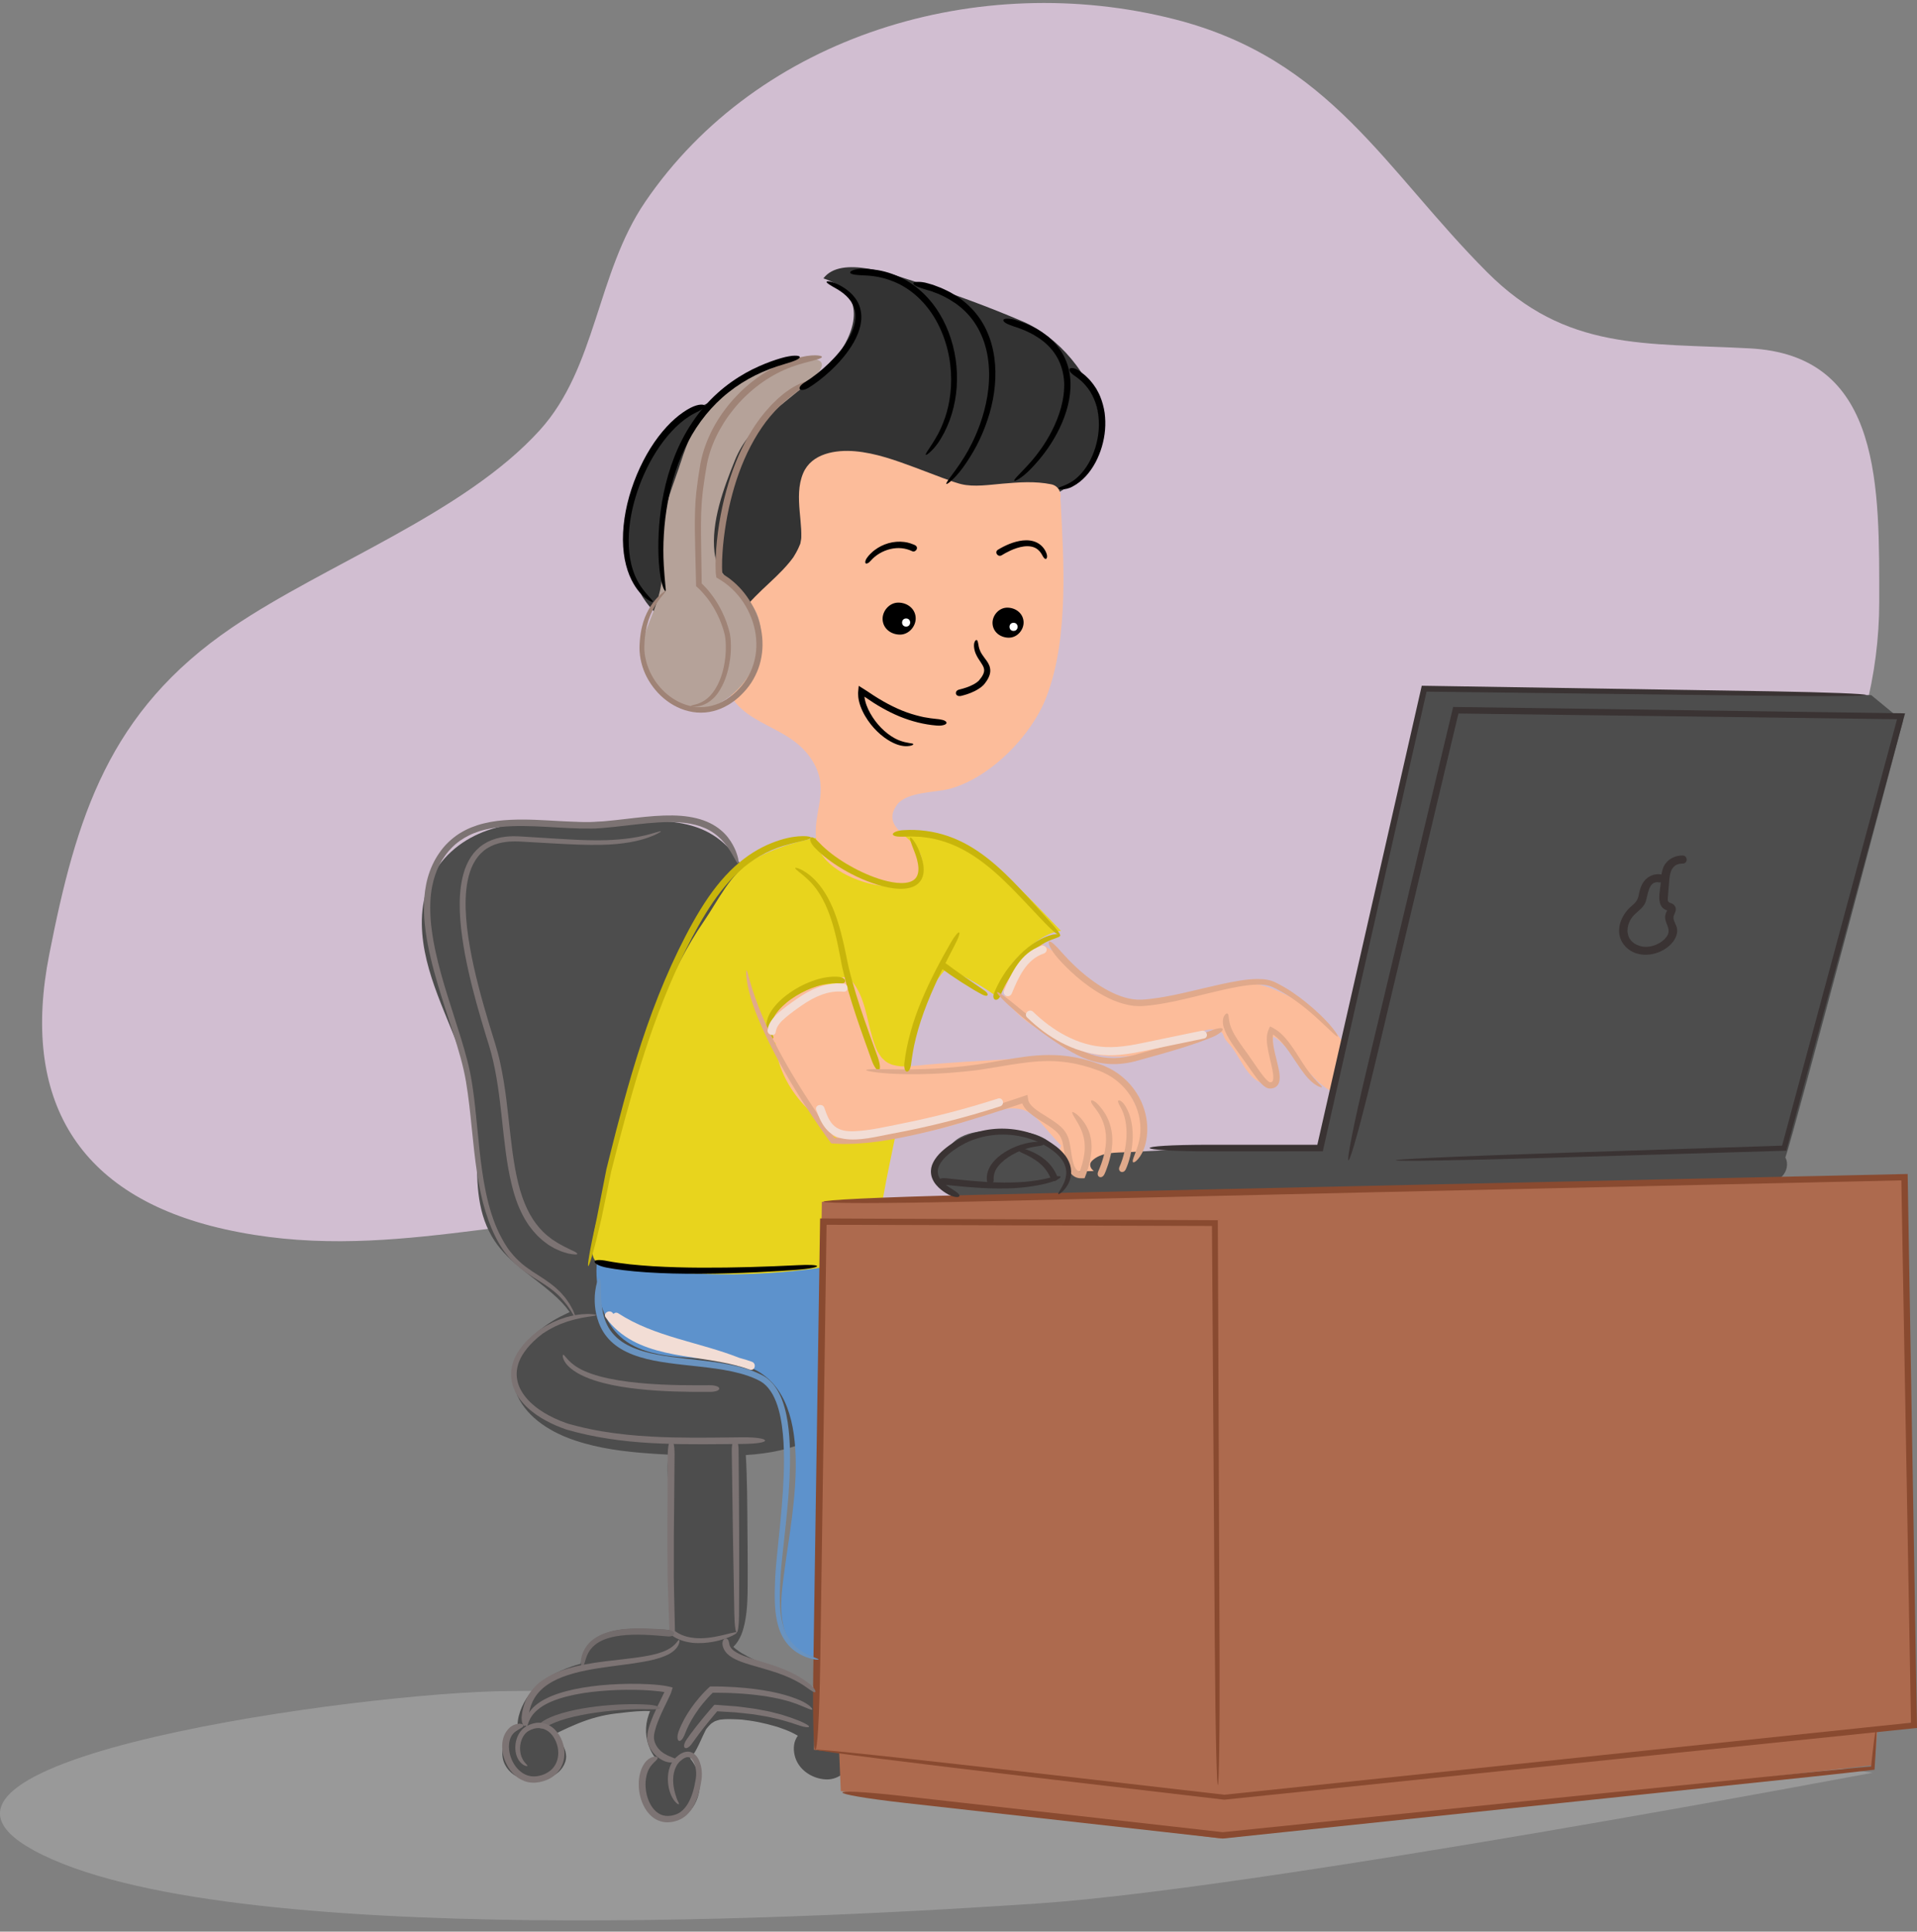
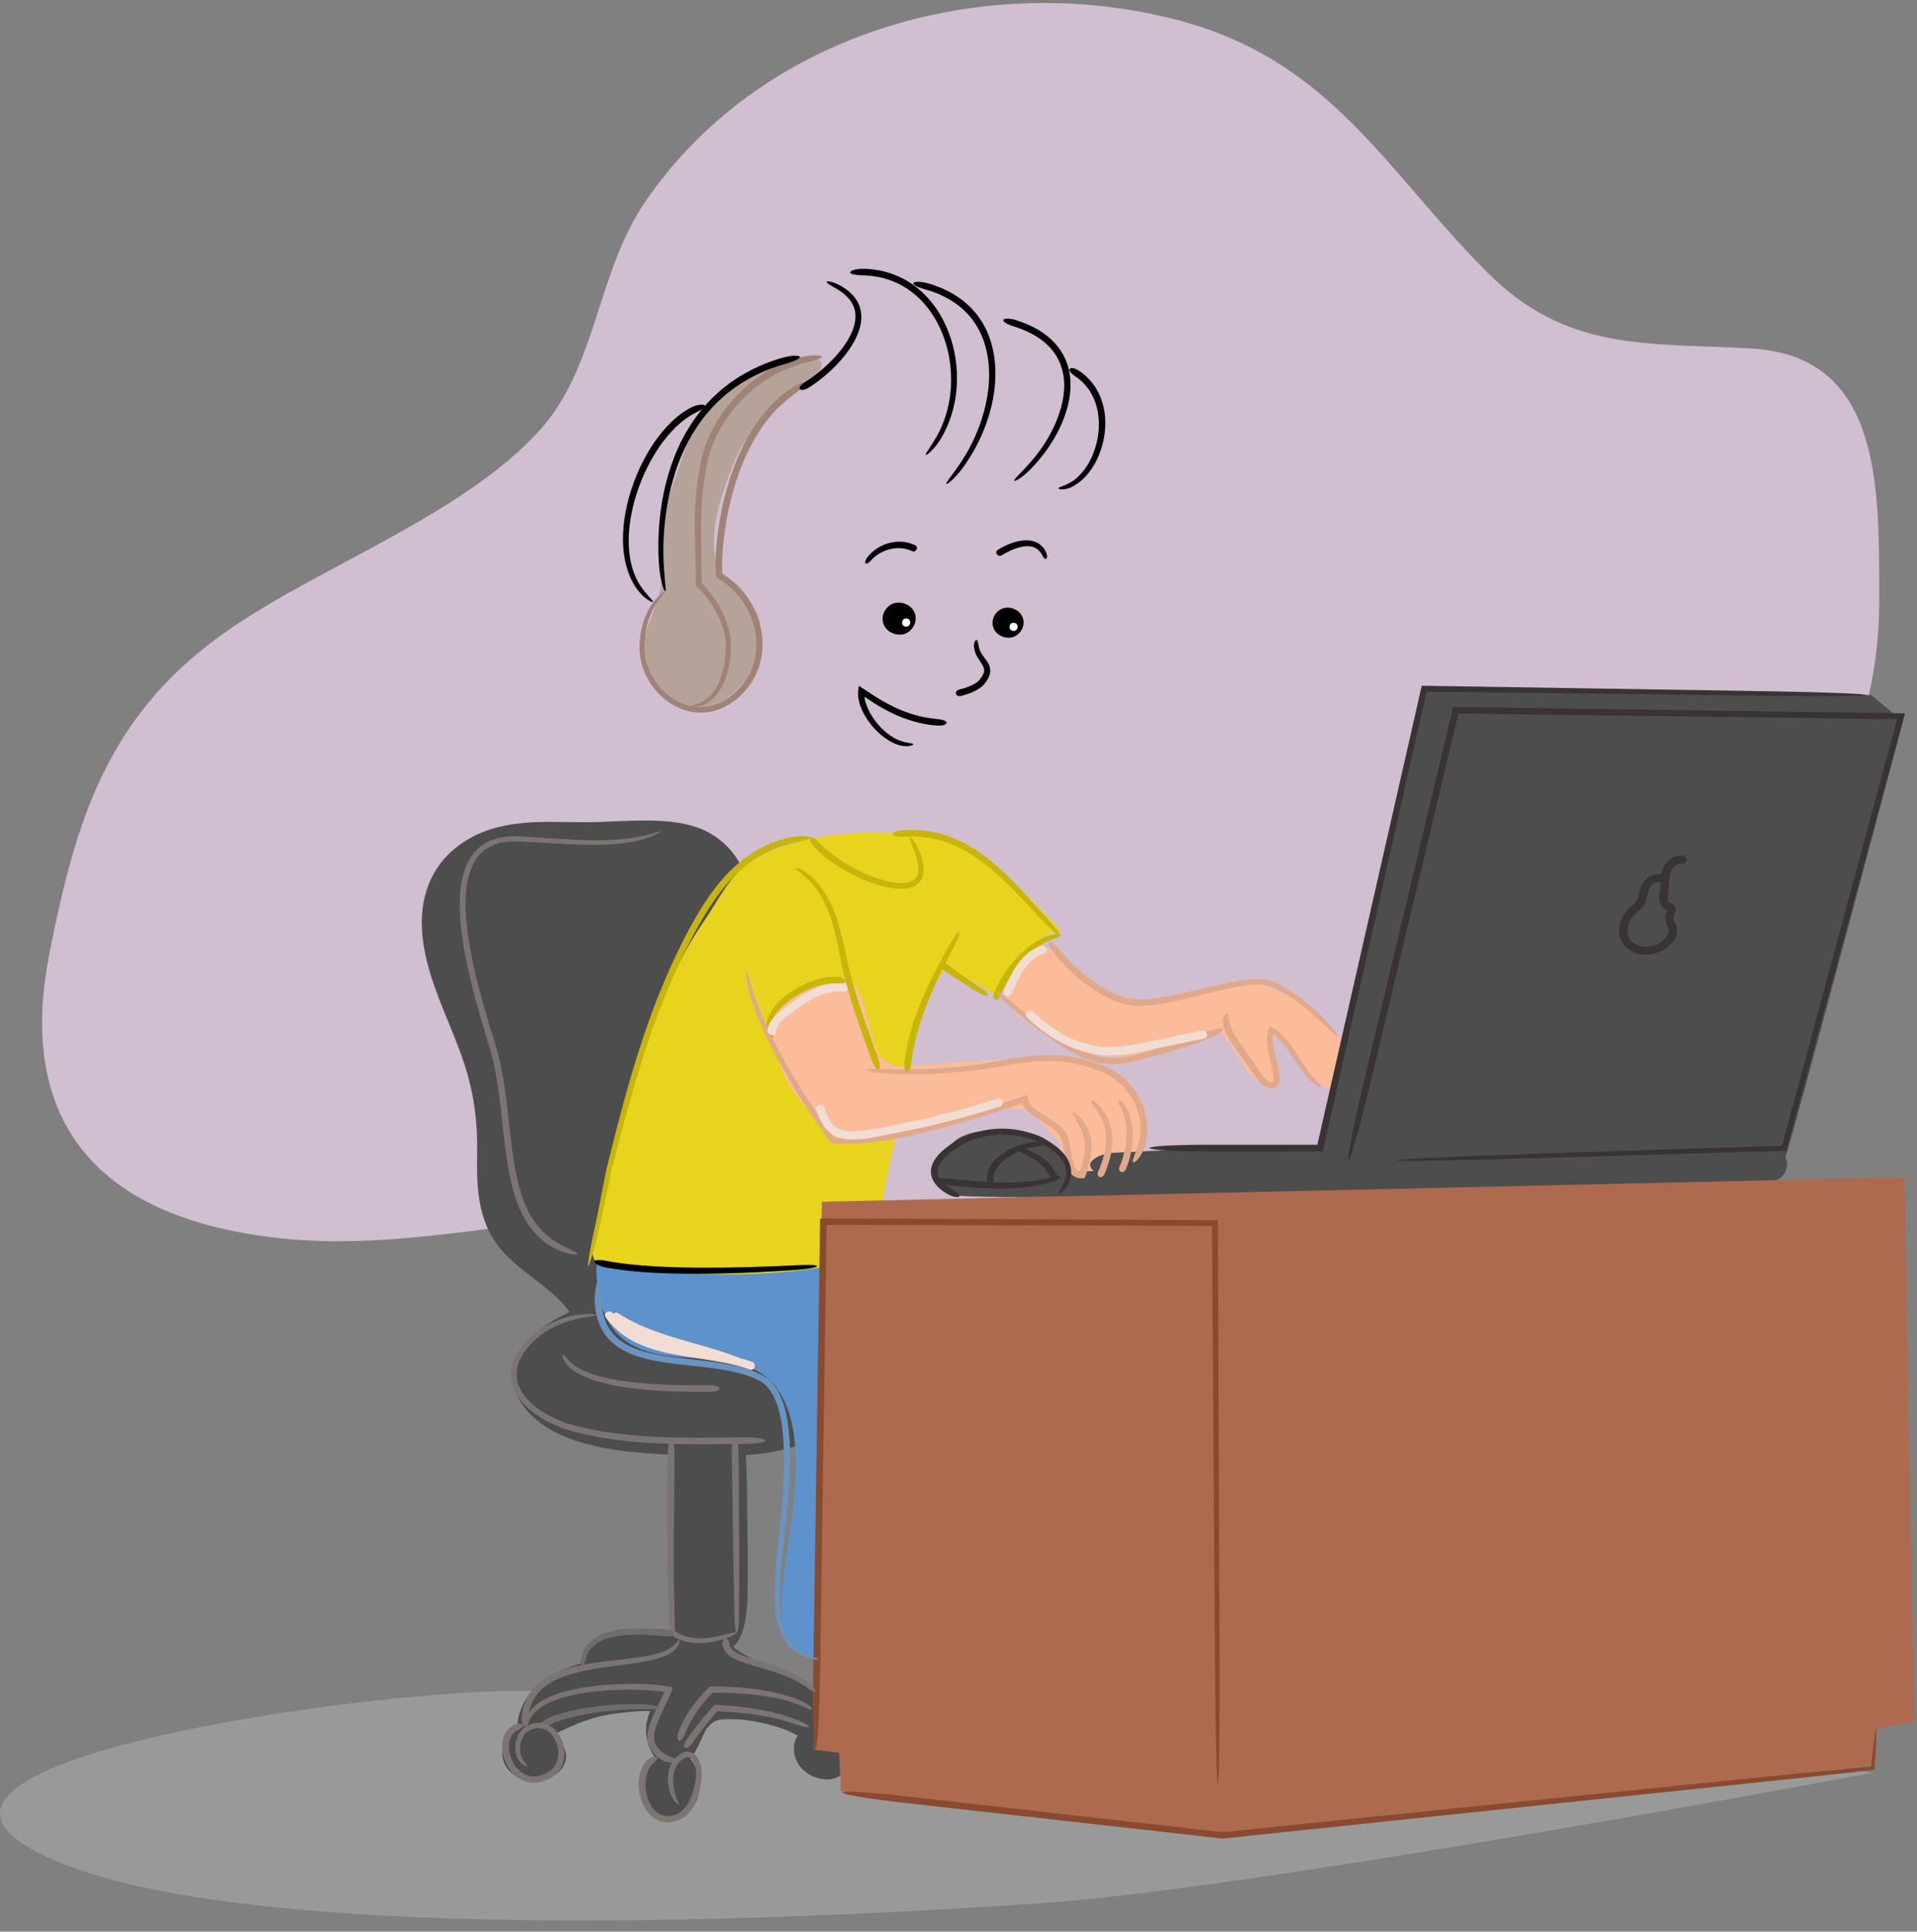
<svg xmlns="http://www.w3.org/2000/svg" width="135" height="136" viewBox="0 0 135 136" fill="none">
  <rect x="0" y="0" width="135" height="136" fill="#808080" stroke="none" />
  <g clip-path="url(#clip0_76_2608)">
    <path d="M123.6 24.554C123.491 24.545 123.382 24.536 123.269 24.531C115.856 24.127 110.302 24.757 104.722 19.159C97.489 11.91 93.697 4.158 82.716 1.356C68.937 -2.156 53.42 2.481 45.426 14.228C42.009 19.251 42.012 25.881 38.01 30.291C32.66 36.184 22.948 39.695 16.352 44.174C7.643 50.087 5.371 57.513 3.465 67.217C1.47 77.365 5.409 84.214 15.812 86.543C27.073 89.067 36.688 85.095 47.684 85.642C61.583 86.331 76.276 86.426 90.111 86.269C95.886 86.203 97.388 83.659 101.302 79.835C106.239 75.01 112.224 71.793 118.12 68.222C118.12 68.222 118.123 68.222 118.123 68.219C126.979 62.856 132.341 52.631 132.341 42.374C132.338 34.364 132.554 25.261 123.6 24.554Z" fill="#D1BED1" />
    <path d="M88.314 118.776C85.304 117.868 51.768 118.982 35.859 119.062C25.713 119.113 -9.358 123.87 2.37 130.272C15.558 137.469 59.299 134.953 73.199 134.009C88.922 132.939 131.878 124.811 131.878 124.811C131.878 124.811 90.758 119.511 88.314 118.776Z" fill="#999999" />
    <path d="M21.499 131.445C21.366 131.422 21.404 131.43 21.499 131.445V131.445Z" fill="#999999" />
-     <path d="M77.383 29.224C76.92 26.442 74.471 23.681 72.059 22.648C69.681 21.629 66.992 20.633 64.493 19.849C62.87 19.339 59.237 17.94 57.986 19.6C60.825 20.541 60.488 22.922 59.016 24.991C56.779 28.134 53.568 27.103 50.204 28.254C46.105 29.653 43.944 34.87 44.21 38.734C44.37 41.049 45.612 43.41 47.958 44.26C49.074 44.663 50.283 44.632 51.408 44.303C53.069 43.813 52.966 43.001 54.037 41.968C54.067 41.939 54.093 41.91 54.123 41.885C54.861 41.178 55.56 40.557 56.271 39.99C57.068 39.358 57.906 38.779 58.785 38.261C59.196 38.018 59.621 37.795 60.049 37.586C60.031 37.595 60.288 37.474 60.273 37.483C60.388 37.432 60.503 37.383 60.618 37.334C60.895 37.217 61.179 37.114 61.465 37.022C63.478 36.358 65.644 36.304 67.807 36.161C69.769 36.029 71.814 35.869 73.641 35.111C74.96 34.564 76.105 33.737 76.825 32.518C77.433 31.491 77.572 30.357 77.383 29.224Z" fill="#333333" />
    <path d="M58.898 121.683C58.874 121.534 58.824 121.383 58.747 121.237C58.585 120.922 58.349 120.624 58.166 120.315C57.95 119.955 57.741 119.583 57.472 119.256C57.018 118.698 56.268 118.332 55.622 118.017C55.105 117.765 54.577 117.519 54.052 117.285C53.432 117.007 52.812 116.738 52.231 116.389C52.202 116.369 52.125 116.32 52.107 116.309C52.025 116.251 51.939 116.194 51.859 116.134C51.782 116.077 51.712 116.014 51.641 115.948C52.157 115.459 52.361 114.743 52.485 114.074C52.632 113.264 52.65 112.425 52.653 111.607C52.665 109.872 52.638 108.135 52.627 106.401C52.621 105.511 52.609 104.624 52.579 103.734C52.565 103.305 52.55 102.875 52.52 102.446C54.161 102.343 55.799 102.04 57.254 101.284C59.072 100.34 60.311 98.299 59.414 96.339C58.564 94.479 56.764 93.494 54.852 92.888C53.881 92.579 52.866 92.384 51.862 92.195C50.747 91.986 49.622 91.829 48.489 91.746C47.294 91.66 46.096 91.64 44.904 91.786C44.859 91.792 44.812 91.8 44.768 91.806C44.921 90.953 45.131 90.106 45.284 89.253C45.691 86.995 45.995 84.723 46.429 82.468C46.863 80.195 47.489 77.972 48.253 75.783C49.003 73.633 49.917 71.541 50.747 69.418C51.148 68.388 51.434 67.326 51.724 66.261C51.862 65.749 52.007 65.24 52.151 64.728C52.302 64.195 52.47 63.689 52.444 63.131C52.441 63.088 52.435 63.048 52.423 63.008C52.488 62.879 52.523 62.733 52.526 62.581C52.559 60.921 51.384 59.436 49.944 58.638C48.634 57.911 47.031 57.779 45.556 57.77C44.062 57.762 42.572 57.894 41.079 57.891C39.471 57.888 37.856 57.791 36.257 58.011C34.466 58.254 32.828 58.904 31.553 60.177C30.234 61.496 29.679 63.257 29.706 65.062C29.756 68.537 31.644 71.676 32.701 74.913C33.383 77.002 33.642 79.022 33.601 81.226C33.563 83.349 33.613 85.541 34.843 87.384C35.873 88.921 37.535 89.871 38.907 91.079C39.412 91.523 39.775 91.892 40.117 92.378C39.981 92.444 39.848 92.51 39.724 92.57C38.957 92.933 38.284 93.388 37.653 93.944C36.413 95.031 35.711 96.74 36.446 98.294C37.195 99.879 38.857 100.875 40.504 101.422C42.209 101.991 43.986 102.211 45.777 102.337C46.208 102.369 46.642 102.392 47.075 102.415C46.943 103.425 47.073 104.498 47.12 105.491C47.185 106.845 47.214 108.198 47.226 109.555C47.238 110.794 47.288 112.033 47.321 113.272C47.332 113.762 47.362 114.248 47.362 114.735C47.362 114.755 47.362 114.778 47.362 114.798C46.999 114.738 46.618 114.729 46.305 114.718C45.68 114.695 45.048 114.669 44.42 114.686C43.608 114.709 42.808 114.858 42.106 115.264C41.38 115.685 41.026 116.38 40.893 117.141C40.684 117.199 40.477 117.259 40.273 117.327C39.211 117.691 38.178 118.243 37.443 119.087C36.924 119.686 36.452 120.619 36.446 121.483C35.894 121.695 35.537 122.224 35.478 122.808C35.398 123.054 35.369 123.317 35.38 123.555C35.413 124.219 35.82 124.785 36.419 125.092C37.054 125.415 37.85 125.323 38.52 125.175C39.152 125.034 39.627 124.611 39.819 124.018C39.963 123.569 39.781 123.042 39.509 122.676C39.361 122.479 39.19 122.298 38.998 122.141C39.14 122.064 39.276 121.989 39.403 121.926C39.81 121.729 40.214 121.546 40.681 121.354C41.566 120.993 42.454 120.75 43.372 120.641C44.018 120.564 44.667 120.484 45.32 120.467C45.464 120.464 45.612 120.464 45.756 120.47C45.759 120.47 45.765 120.47 45.777 120.473C45.745 120.556 45.715 120.636 45.688 120.713C45.402 121.534 45.423 122.381 45.792 123.171C45.892 123.386 45.998 123.572 46.131 123.738C45.697 124.099 45.405 124.591 45.314 125.146C45.092 126.491 46.167 128.546 47.84 127.991C49.1 127.573 49.581 125.753 49.106 124.657C48.985 124.376 48.823 124.067 48.607 123.809C48.938 123.443 49.159 122.951 49.351 122.539C49.46 122.307 49.56 122.072 49.678 121.846C49.699 121.809 49.72 121.769 49.74 121.732C49.746 121.723 49.755 121.715 49.764 121.703C49.829 121.617 49.9 121.54 49.974 121.46C50.006 121.426 50.038 121.394 50.074 121.363C50.083 121.354 50.094 121.345 50.109 121.337C50.183 121.282 50.263 121.237 50.339 121.191C50.339 121.191 50.339 121.191 50.342 121.191C50.354 121.188 50.369 121.182 50.384 121.174C50.466 121.142 50.552 121.119 50.635 121.094C50.655 121.088 50.673 121.082 50.685 121.079C50.688 121.079 50.691 121.079 50.691 121.079C51.107 121.016 51.535 121.039 51.951 121.056C52.007 121.059 52.066 121.062 52.122 121.065C52.134 121.065 52.255 121.074 52.29 121.079C52.464 121.096 52.635 121.119 52.806 121.145C53.226 121.205 53.642 121.291 54.055 121.394C54.253 121.443 54.45 121.5 54.648 121.557C54.681 121.566 54.704 121.574 54.722 121.577C54.736 121.583 54.751 121.589 54.772 121.594C54.866 121.626 54.961 121.66 55.058 121.695C55.442 121.826 55.817 121.989 56.165 122.195C56.171 122.198 56.18 122.204 56.185 122.207C55.905 122.59 55.846 123.054 55.955 123.558C56.171 124.565 57.156 125.243 58.18 125.283C59.081 125.321 59.916 124.596 60.04 123.744C60.155 122.874 59.685 122.032 58.898 121.683Z" fill="#4D4D4D" />
    <path d="M70.908 96.119C70.595 94.299 69.825 92.656 68.382 91.414C67.03 90.252 65.316 89.657 63.613 89.162C59.228 87.882 54.677 87.027 50.085 87.004C48.822 86.998 47.556 87.07 46.302 87.221C45.644 87.301 45.018 87.419 44.478 87.513C44.121 87.576 43.764 87.639 43.41 87.708C43.333 87.722 43.257 87.745 43.183 87.774C41.524 87.382 42.047 90.632 42.218 91.391C42.578 92.988 43.38 94.25 44.983 94.925C47.4 95.944 50.277 95.303 52.694 96.225C57.643 98.11 55.784 106.427 55.276 110.345C55.055 112.047 54.568 114.677 56.029 116.008C57.549 117.393 61.807 116.978 63.578 116.523C65.41 116.051 66.886 114.869 67.925 113.364C68.857 112.01 69.382 110.416 69.766 108.842C70.256 106.827 70.616 104.753 70.882 102.698C71.156 100.523 71.28 98.294 70.908 96.119Z" fill="#5D92CC" />
    <path d="M74.267 65.071C71.803 62.527 69.017 59.344 65.319 58.858C63.277 58.589 60.223 58.535 58.207 58.858C56.422 59.144 54.533 59.662 52.984 60.584C51.443 61.499 50.564 63.425 49.566 64.873C48.348 66.642 47.389 68.6 46.536 70.554C44.709 74.749 43.526 79.168 42.658 83.632C42.466 84.614 41.242 87.879 41.891 88.715C42.437 89.419 45.692 89.425 46.592 89.508C50.41 89.863 54.226 89.782 58.027 89.222C61.084 88.769 61.731 86.886 62.215 84.176C62.693 81.498 63.372 78.83 63.714 76.132C64.112 72.99 64.472 70.611 66.68 68.139C66.68 68.139 66.68 68.139 66.683 68.142C67.778 68.682 69.377 69.492 70.295 70.268C70.442 68.494 72.818 65.735 74.721 65.54C74.577 65.386 74.423 65.231 74.267 65.071ZM72.44 66.862C72.44 66.854 72.44 66.848 72.44 66.839C72.617 66.874 72.738 66.894 72.44 66.862Z" fill="#E8D41D" />
-     <path d="M74.692 35.291C74.689 35.234 74.68 35.179 74.671 35.125C74.76 34.701 74.553 34.203 74.025 34.097C72.889 33.868 71.764 33.954 70.616 34.052C69.684 34.132 68.586 34.303 67.701 34.089C67.594 34.063 67.491 34.035 67.388 34C67.341 33.986 67.172 33.931 67.125 33.917C66.874 33.831 66.623 33.74 66.376 33.648C65.729 33.408 65.086 33.156 64.44 32.916C63.085 32.415 61.669 31.897 60.214 31.771C58.853 31.654 57.159 31.92 56.566 33.305C56.2 34.158 56.239 35.105 56.315 36.006C56.351 36.416 56.395 36.825 56.419 37.234C56.43 37.426 56.433 37.617 56.43 37.809C56.43 37.826 56.425 37.895 56.422 37.944C56.41 38.038 56.392 38.13 56.371 38.221C56.365 38.247 56.362 38.264 56.36 38.276C56.354 38.29 56.348 38.304 56.342 38.322C56.303 38.425 56.256 38.522 56.212 38.622C56.12 38.817 56.014 39.003 55.899 39.186C55.885 39.209 55.873 39.229 55.864 39.243C55.852 39.257 55.837 39.277 55.817 39.306C55.755 39.392 55.687 39.475 55.622 39.558C55.465 39.752 55.297 39.936 55.126 40.119C54.503 40.777 53.807 41.364 53.172 42.013C51.815 43.401 50.572 45.113 50.835 47.127C51.384 51.368 55.536 50.624 57.292 53.698C58.458 55.741 57.198 57.212 57.49 59.23C57.953 62.435 66.243 64.009 64.82 60.131C64.369 58.901 61.999 58.308 63.159 56.677C63.838 55.721 65.915 55.816 66.939 55.524C69.828 54.697 72.664 51.755 73.688 49.076C74.544 46.835 74.792 44.437 74.872 42.065C74.94 39.801 74.81 37.543 74.692 35.291Z" fill="#FCBC9A" />
    <path d="M57.879 25.718C57.968 24.636 53.712 25.727 52.78 26.199C50.094 27.564 48.817 29.813 47.949 32.523C47.556 33.748 46.96 35.151 46.745 36.41C46.456 38.115 46.863 39.873 46.476 41.595C45.91 44.139 44.065 45.891 46.063 48.432C49.265 52.505 54.527 47.631 53.456 43.659C52.892 41.561 50.572 41.123 50.316 38.88C50.074 36.745 50.962 34.361 51.756 32.403C52.78 29.879 55.111 28.563 57.05 26.817C57.617 26.319 57.862 25.961 57.879 25.718Z" fill="#B5A299" />
    <path d="M92.51 71.247C91.38 70.394 90.094 69.75 89.117 69.444C85.8 68.408 82.471 71.081 79.121 70.265C77.262 69.81 75.784 67.921 74.193 66.988C73.086 66.339 73.157 66.067 71.939 67.134C68.621 70.042 72.381 72.228 75.202 73.588C77.584 74.732 80.045 74.595 82.468 73.602C83.156 73.319 84.702 72.36 85.443 72.494C86.428 72.675 85.909 72.823 86.514 73.45C87.302 74.266 87.759 75.94 88.987 76.303C90.604 76.781 89.453 73.576 89.677 72.992C90.952 73.502 94.635 79.721 95.107 75.496C95.281 73.92 94.036 72.394 92.51 71.247Z" fill="#FCBC9A" />
    <path d="M79.732 77.328C78.93 75.868 77.658 74.884 75.981 74.523C74.963 74.306 73.883 74.355 72.853 74.435C71.797 74.518 70.743 74.601 69.684 74.658C68.509 74.721 67.335 74.793 66.16 74.884C65.602 74.927 65.045 74.978 64.49 75.036C64.286 75.056 64.08 75.076 63.876 75.082C63.782 75.084 63.687 75.084 63.596 75.082C63.537 75.082 63.478 75.079 63.419 75.073C63.528 75.084 63.525 75.084 63.416 75.073C63.236 75.056 63.056 75.021 62.879 74.978C62.864 74.976 62.828 74.964 62.799 74.953C62.728 74.927 62.66 74.895 62.595 74.864C62.572 74.853 62.548 74.841 62.524 74.827C62.513 74.818 62.401 74.75 62.368 74.727C62.312 74.684 62.102 74.472 62.117 74.498C62.046 74.409 61.981 74.317 61.919 74.22C61.884 74.166 61.855 74.111 61.822 74.057C61.807 74.031 61.795 74.011 61.787 73.997C61.787 73.994 61.784 73.991 61.784 73.988C61.648 73.702 61.545 73.399 61.45 73.098C61.034 71.753 60.919 70.188 59.983 69.066C59.585 68.588 58.924 68.8 58.812 69.298C58.712 69.272 58.602 69.266 58.496 69.284C58.464 69.289 58.428 69.295 58.396 69.301C57.575 69.312 56.776 69.681 56.07 70.059C55.339 70.451 54.403 71.041 54.138 71.868C54.052 72.019 53.996 72.18 53.966 72.363C53.901 72.763 54.072 73.181 54.468 73.359C54.515 73.379 54.559 73.396 54.607 73.413C54.63 73.903 54.728 74.389 54.869 74.844C55.312 76.266 56.253 77.614 57.472 78.599C57.59 78.85 57.755 79.088 57.938 79.305C58.481 79.955 59.169 80.384 60.057 80.316C60.391 80.29 60.721 80.221 61.043 80.133C61.675 80.178 62.321 80.124 62.938 80.064C64.15 79.944 65.352 79.692 66.526 79.38C67.568 79.105 68.568 78.73 69.589 78.393C70.507 78.089 71.245 77.912 72.104 78.149C72.036 78.135 72.281 78.232 72.31 78.241C72.322 78.249 72.567 78.381 72.529 78.353C72.667 78.444 72.794 78.55 72.915 78.662C73.019 78.756 73.119 78.859 73.216 78.962C73.243 78.991 73.269 79.019 73.296 79.048C73.311 79.068 73.432 79.2 73.455 79.228C73.874 79.709 74.29 80.198 74.733 80.659C74.55 81.005 74.609 81.446 74.807 81.778C75.43 82.828 76.631 83.189 77.805 82.937C78.841 82.714 79.735 81.999 80.252 81.117C80.399 80.865 80.42 80.613 80.361 80.387C80.609 79.397 80.257 78.281 79.732 77.328Z" fill="#FCBC9A" />
    <path d="M131.777 48.942C131.777 48.942 101.062 48.412 100.44 48.51C99.799 48.61 93.363 79.887 93.106 80.734C91.595 80.802 84.011 80.882 82.178 80.977C81.275 81.023 80.372 81.069 79.472 81.117C78.608 81.163 77.527 81.091 76.884 81.75C76.707 81.93 76.763 82.188 76.922 82.351C76.955 82.385 76.99 82.416 77.026 82.445C76.601 82.457 76.179 82.471 75.757 82.497C75.636 82.462 75.509 82.442 75.376 82.442C75.329 82.442 75.282 82.442 75.237 82.442C75.211 82.336 75.175 82.228 75.14 82.124C75.146 82.073 75.146 82.022 75.143 81.967C75.122 81.595 74.886 81.197 74.529 81.04C74.385 80.857 74.222 80.682 74.051 80.528C72.915 79.5 71.259 79.623 69.825 79.62C69.076 79.62 68.335 79.709 67.668 80.053C67.269 80.259 66.945 80.573 66.712 80.948C66.364 81.203 66.118 81.538 65.974 81.99C65.803 82.531 66.408 83.658 66.771 84.076C67.464 84.875 125.001 83.12 125.031 83.112C125.701 82.9 126.046 82.079 125.73 81.495C126.256 80.113 134.005 50.776 134.005 50.776L131.777 48.942Z" fill="#4D4D4D" />
    <path d="M59.211 126.105L59.099 123.409L57.322 123.194L57.877 84.614L134.112 82.888L134.779 121.254L132.223 121.686L131.999 124.27L85.992 129.444L59.211 126.105Z" fill="#AD6A4E" />
    <path d="M68.593 45.533C68.598 45.633 68.622 45.734 68.646 45.834C68.675 45.931 68.71 46.028 68.758 46.12C68.846 46.306 68.961 46.469 69.065 46.626C69.168 46.781 69.259 46.93 69.292 47.067C69.327 47.205 69.301 47.339 69.233 47.485C69.165 47.628 69.062 47.771 68.944 47.906L68.929 47.926C68.926 47.929 68.92 47.931 68.914 47.94L68.867 47.98C68.835 48.006 68.805 48.035 68.769 48.057L68.66 48.126C68.625 48.149 68.59 48.175 68.548 48.192C68.241 48.358 67.893 48.467 67.554 48.55C67.368 48.593 67.297 48.724 67.32 48.839C67.344 48.95 67.474 49.047 67.686 48.996C67.902 48.942 68.244 48.856 68.628 48.664C68.722 48.612 68.823 48.567 68.92 48.498C68.967 48.464 69.02 48.435 69.068 48.398C69.115 48.358 69.162 48.318 69.209 48.278L69.248 48.243C69.259 48.235 69.28 48.206 69.289 48.198L69.345 48.129C69.383 48.083 69.419 48.032 69.454 47.983C69.49 47.934 69.522 47.877 69.555 47.825C69.584 47.768 69.617 47.714 69.64 47.651C69.693 47.531 69.732 47.396 69.737 47.256C69.743 47.116 69.714 46.973 69.667 46.852C69.566 46.609 69.419 46.44 69.307 46.286C69.192 46.131 69.1 45.994 69.041 45.865C68.979 45.739 68.95 45.625 68.929 45.536C68.896 45.379 68.885 45.261 68.858 45.181C68.837 45.101 68.802 45.061 68.764 45.061C68.725 45.061 68.681 45.098 68.643 45.178C68.625 45.218 68.61 45.267 68.598 45.327C68.593 45.387 68.587 45.456 68.593 45.533Z" fill="black" />
    <path d="M73.692 38.954C73.639 38.808 73.556 38.665 73.447 38.536C73.338 38.407 73.199 38.293 73.042 38.213C72.724 38.047 72.358 38.018 72.027 38.053C71.694 38.09 71.381 38.181 71.089 38.296C70.797 38.413 70.525 38.553 70.274 38.708C70.136 38.794 70.141 38.937 70.212 39.029C70.283 39.123 70.416 39.174 70.546 39.092C70.679 39.008 70.897 38.883 71.165 38.76C71.434 38.636 71.759 38.522 72.083 38.476C72.408 38.428 72.73 38.47 72.954 38.602C73.178 38.731 73.308 38.928 73.376 39.051C73.408 39.106 73.432 39.154 73.459 39.197C73.485 39.237 73.509 39.272 73.532 39.295C73.579 39.343 73.624 39.363 73.659 39.349C73.727 39.329 73.777 39.177 73.692 38.954Z" fill="black" />
    <path d="M61.315 39.483C61.657 39.083 62.159 38.788 62.69 38.659C62.956 38.596 63.233 38.571 63.496 38.599C63.758 38.625 64.009 38.699 64.233 38.805C64.461 38.928 64.756 38.553 64.434 38.382C64.396 38.359 64.346 38.344 64.292 38.322C64.239 38.301 64.18 38.276 64.115 38.256C64.05 38.239 63.98 38.218 63.906 38.198C63.832 38.178 63.749 38.173 63.667 38.158C63.333 38.115 62.941 38.138 62.572 38.244C62.203 38.347 61.864 38.525 61.607 38.722C61.539 38.768 61.483 38.819 61.427 38.868C61.371 38.917 61.321 38.962 61.276 39.011C61.232 39.057 61.194 39.103 61.155 39.143C61.12 39.183 61.093 39.226 61.07 39.257C60.978 39.375 60.946 39.478 60.937 39.546C60.928 39.618 60.946 39.658 60.981 39.672C61.017 39.687 61.067 39.678 61.126 39.644C61.191 39.615 61.244 39.555 61.315 39.483Z" fill="black" />
    <path d="M45.126 44.546C45.07 44.892 45.04 45.241 45.034 45.593C45.031 45.951 45.079 46.312 45.167 46.661C45.341 47.359 45.687 48.017 46.159 48.581C46.631 49.142 47.239 49.614 47.947 49.898C48.301 50.041 48.679 50.132 49.062 50.164C49.449 50.195 49.842 50.166 50.216 50.072C50.594 49.98 50.951 49.826 51.282 49.631C51.45 49.537 51.6 49.422 51.757 49.311L51.975 49.131C52.049 49.071 52.114 49.002 52.182 48.939C52.453 48.675 52.698 48.386 52.905 48.072C53.108 47.754 53.28 47.416 53.407 47.064C53.663 46.358 53.746 45.596 53.675 44.855C53.64 44.483 53.569 44.117 53.463 43.759C53.356 43.401 53.215 43.055 53.041 42.723C52.695 42.059 52.229 41.452 51.651 40.96C51.58 40.897 51.506 40.84 51.429 40.78L51.317 40.694L51.199 40.614C51.119 40.559 51.043 40.505 50.96 40.456L50.869 40.402V40.394V40.382L50.866 40.328L50.857 40.202C50.854 40.116 50.848 40.03 50.848 39.944C50.845 39.77 50.848 39.595 50.854 39.42C50.88 38.719 50.948 38.018 51.049 37.326C51.149 36.633 51.282 35.946 51.447 35.271C51.778 33.92 52.235 32.609 52.867 31.404C53.182 30.804 53.539 30.226 53.941 29.69C54.348 29.158 54.802 28.669 55.304 28.239C55.573 27.999 55.829 27.816 56.039 27.644C56.151 27.567 56.251 27.495 56.343 27.427C56.434 27.361 56.514 27.292 56.591 27.244C56.889 27.037 57.025 26.9 56.989 26.851C56.954 26.803 56.75 26.846 56.369 26.994C56.278 27.035 56.178 27.089 56.065 27.146C56.006 27.178 55.95 27.209 55.891 27.241C55.829 27.272 55.767 27.309 55.705 27.352C55.581 27.435 55.446 27.53 55.304 27.63C55.165 27.736 55.024 27.859 54.87 27.988C54.791 28.05 54.717 28.128 54.64 28.202C54.563 28.277 54.481 28.357 54.398 28.437C54.312 28.517 54.239 28.608 54.156 28.697C54.076 28.789 53.988 28.88 53.905 28.978C53.826 29.078 53.743 29.181 53.657 29.284C53.616 29.335 53.572 29.39 53.531 29.444C53.489 29.501 53.451 29.556 53.41 29.613C53.33 29.727 53.241 29.842 53.162 29.965C53.082 30.088 53.002 30.214 52.922 30.34C52.607 30.855 52.303 31.427 52.025 32.048C51.754 32.672 51.506 33.342 51.291 34.055C50.863 35.474 50.556 37.045 50.432 38.694C50.402 39.106 50.385 39.523 50.391 39.947C50.394 40.053 50.396 40.159 50.402 40.267L50.408 40.35L50.411 40.391L50.414 40.411C50.414 40.416 50.414 40.425 50.417 40.436L50.438 40.574L50.447 40.642L50.45 40.66C50.453 40.665 50.461 40.665 50.464 40.671L50.497 40.691L50.697 40.811C50.742 40.837 50.786 40.863 50.827 40.891C50.91 40.952 50.998 41.003 51.078 41.066C51.736 41.553 52.279 42.202 52.654 42.932C53.032 43.659 53.247 44.469 53.265 45.273C53.285 46.077 53.1 46.878 52.719 47.568C52.341 48.258 51.778 48.839 51.14 49.248C50.818 49.451 50.473 49.603 50.119 49.691C49.762 49.78 49.399 49.806 49.045 49.775C48.337 49.709 47.687 49.42 47.171 49.03C46.911 48.836 46.681 48.618 46.48 48.389C46.433 48.329 46.38 48.275 46.336 48.215C46.291 48.155 46.244 48.095 46.2 48.037C46.117 47.914 46.035 47.797 45.967 47.671C45.893 47.551 45.834 47.425 45.772 47.302C45.719 47.176 45.663 47.056 45.622 46.933C45.53 46.689 45.474 46.446 45.43 46.212C45.415 46.094 45.391 45.98 45.388 45.871C45.386 45.817 45.38 45.762 45.377 45.708C45.377 45.654 45.377 45.599 45.377 45.545C45.38 45.333 45.391 45.13 45.409 44.944C45.474 44.288 45.622 43.742 45.802 43.307C45.985 42.872 46.191 42.543 46.365 42.297C46.41 42.236 46.451 42.179 46.489 42.125C46.531 42.076 46.566 42.028 46.604 41.985C46.64 41.942 46.669 41.902 46.699 41.867C46.725 41.836 46.752 41.804 46.775 41.776C46.864 41.667 46.896 41.613 46.87 41.61C46.829 41.607 46.531 41.79 46.135 42.248C45.943 42.48 45.731 42.783 45.548 43.167C45.453 43.358 45.374 43.57 45.3 43.799C45.232 44.036 45.167 44.283 45.126 44.546Z" fill="#9F8376" />
    <path d="M50.871 48.266C51.16 47.683 51.325 47.053 51.414 46.412C51.458 46.091 51.476 45.765 51.473 45.439C51.473 45.276 51.461 45.11 51.447 44.947C51.435 44.864 51.429 44.784 51.414 44.698C51.405 44.655 51.402 44.612 51.391 44.572L51.358 44.452L51.293 44.211C51.272 44.131 51.243 44.054 51.216 43.977C51.19 43.899 51.166 43.819 51.137 43.742L51.045 43.51L50.998 43.396L50.945 43.281L50.842 43.055C50.762 42.909 50.691 42.757 50.605 42.614C50.44 42.325 50.251 42.045 50.045 41.779C49.941 41.644 49.832 41.515 49.717 41.389C49.658 41.327 49.602 41.264 49.54 41.203C49.511 41.172 49.478 41.143 49.446 41.112L49.416 41.083C49.404 40.325 49.393 39.566 49.381 38.805C49.375 38.41 49.369 38.015 49.366 37.62C49.366 37.423 49.36 37.226 49.363 37.028L49.372 36.439C49.372 36.241 49.381 36.047 49.393 35.849L49.407 35.557C49.41 35.46 49.416 35.362 49.428 35.265L49.484 34.681C49.502 34.487 49.534 34.292 49.561 34.098C49.608 33.708 49.679 33.322 49.741 32.936C49.758 32.841 49.77 32.741 49.791 32.647L49.85 32.369L49.924 32.092C49.95 32 49.98 31.908 50.006 31.817C50.124 31.453 50.266 31.096 50.431 30.749C50.597 30.403 50.785 30.068 50.989 29.745C51.193 29.421 51.42 29.11 51.659 28.815C51.777 28.666 51.907 28.523 52.031 28.38C52.161 28.242 52.291 28.099 52.429 27.968C53.512 26.9 54.834 26.087 56.245 25.667C56.788 25.504 57.204 25.409 57.481 25.326C57.759 25.252 57.895 25.18 57.883 25.123C57.871 25.069 57.709 25.02 57.387 25.017C57.068 25.017 56.59 25.072 55.988 25.258C55.153 25.518 54.008 26.027 52.887 26.937C52.606 27.163 52.326 27.41 52.054 27.684C51.783 27.956 51.514 28.251 51.261 28.569C51.007 28.886 50.765 29.224 50.541 29.584C50.319 29.945 50.113 30.326 49.936 30.726C49.756 31.124 49.602 31.542 49.481 31.977C49.455 32.086 49.425 32.194 49.398 32.303C49.375 32.415 49.351 32.526 49.328 32.638C49.292 32.856 49.257 33.076 49.221 33.296C49.204 33.405 49.186 33.517 49.168 33.628C49.151 33.74 49.139 33.852 49.124 33.963C49.097 34.186 49.062 34.41 49.038 34.633L48.979 35.308C48.965 35.534 48.959 35.76 48.947 35.986C48.92 36.888 48.938 37.781 48.959 38.651C48.979 39.549 49 40.431 49.021 41.275L49.127 41.367L49.192 41.427C49.227 41.458 49.26 41.495 49.295 41.527C49.363 41.596 49.431 41.664 49.493 41.739C49.623 41.882 49.741 42.031 49.856 42.179C50.08 42.48 50.275 42.792 50.437 43.107C50.458 43.147 50.479 43.184 50.499 43.224C50.517 43.264 50.538 43.304 50.555 43.344C50.591 43.424 50.632 43.502 50.664 43.579C50.727 43.739 50.797 43.894 50.847 44.051C50.874 44.128 50.901 44.208 50.927 44.283C50.948 44.36 50.971 44.437 50.992 44.515C51.042 44.669 51.063 44.809 51.081 44.964C51.148 45.565 51.11 46.132 51.033 46.624C50.957 47.116 50.83 47.539 50.691 47.88C50.499 48.352 50.26 48.724 50.009 48.985C49.761 49.251 49.502 49.4 49.292 49.491C49.08 49.583 48.909 49.617 48.802 49.643C48.693 49.666 48.646 49.686 48.658 49.706C48.67 49.723 48.743 49.74 48.876 49.749C49.006 49.746 49.204 49.743 49.437 49.663C49.67 49.586 49.944 49.44 50.195 49.205C50.325 49.091 50.443 48.95 50.558 48.796C50.67 48.63 50.774 48.455 50.871 48.266Z" fill="#9F8376" />
    <path d="M46.746 39.812C46.663 38.367 46.752 36.868 47.02 35.388C47.292 33.908 47.749 32.44 48.461 31.095C49.166 29.753 50.134 28.546 51.311 27.618C51.896 27.152 52.533 26.757 53.191 26.425C53.852 26.099 54.54 25.838 55.23 25.638C55.608 25.529 55.889 25.432 56.072 25.349C56.254 25.263 56.337 25.186 56.319 25.128C56.302 25.071 56.184 25.04 55.965 25.043C55.856 25.043 55.72 25.054 55.561 25.086C55.402 25.114 55.219 25.151 55.012 25.214C54.593 25.335 54.059 25.518 53.454 25.787C52.849 26.053 52.182 26.416 51.515 26.889C50.848 27.358 50.187 27.947 49.594 28.631C49.004 29.315 48.481 30.094 48.056 30.915C47.203 32.563 46.74 34.361 46.534 35.92C46.321 37.483 46.345 38.814 46.401 39.638C46.451 40.365 46.548 40.877 46.646 41.198C46.74 41.521 46.846 41.647 46.873 41.615C46.903 41.584 46.873 41.415 46.846 41.109C46.82 40.8 46.779 40.362 46.746 39.812Z" fill="black" />
    <path d="M58.954 20.358C59.255 20.535 59.538 20.75 59.763 21.008C59.987 21.265 60.146 21.572 60.211 21.901C60.276 22.23 60.249 22.576 60.158 22.914C60.066 23.251 59.916 23.581 59.736 23.892C59.37 24.516 58.886 25.083 58.364 25.587C57.841 26.09 57.275 26.542 56.69 26.906C56.372 27.103 56.26 27.284 56.319 27.387C56.375 27.487 56.628 27.501 56.986 27.275C57.346 27.049 57.894 26.657 58.476 26.116C59.054 25.578 59.674 24.894 60.128 24.09C60.353 23.689 60.533 23.257 60.612 22.808C60.654 22.585 60.668 22.358 60.651 22.138C60.633 21.918 60.586 21.706 60.512 21.511C60.361 21.122 60.114 20.816 59.872 20.599C59.627 20.378 59.394 20.229 59.208 20.126C58.883 19.943 58.629 19.866 58.464 19.829C58.296 19.797 58.216 19.806 58.21 19.843C58.195 19.926 58.49 20.095 58.954 20.358Z" fill="black" />
    <path d="M66.264 30.872C66.913 29.796 67.285 28.531 67.374 27.241C67.462 25.95 67.276 24.622 66.804 23.392C66.568 22.776 66.261 22.187 65.877 21.646C65.494 21.105 65.036 20.616 64.511 20.209C63.989 19.8 63.396 19.482 62.776 19.268C62.466 19.159 62.15 19.076 61.829 19.021C61.51 18.967 61.188 18.93 60.873 18.924C60.524 18.916 60.264 18.959 60.099 19.016C59.934 19.073 59.857 19.139 59.869 19.196C59.881 19.253 59.975 19.305 60.152 19.331C60.241 19.345 60.347 19.362 60.477 19.368C60.542 19.371 60.61 19.379 60.684 19.382C60.757 19.385 60.837 19.388 60.923 19.393C61.265 19.408 61.711 19.451 62.215 19.582C62.714 19.717 63.275 19.934 63.812 20.281C64.352 20.624 64.871 21.091 65.314 21.654C65.76 22.215 66.122 22.865 66.391 23.555C66.659 24.241 66.837 24.965 66.919 25.672C67.005 26.379 67.002 27.072 66.928 27.704C66.857 28.337 66.722 28.912 66.556 29.395C66.391 29.879 66.208 30.277 66.049 30.575C65.765 31.093 65.523 31.442 65.373 31.671C65.222 31.897 65.163 32.008 65.205 32.026C65.222 32.034 65.264 32.014 65.326 31.971C65.388 31.928 65.47 31.862 65.565 31.768C65.768 31.579 66.019 31.284 66.264 30.872Z" fill="black" />
    <path d="M67.778 32.967C68.152 32.458 68.489 31.917 68.79 31.347C69.085 30.775 69.339 30.177 69.545 29.556C69.752 28.938 69.911 28.297 70.003 27.644C70.094 26.992 70.127 26.328 70.076 25.667C70.026 25.006 69.897 24.347 69.663 23.721C69.433 23.094 69.1 22.501 68.666 21.992C68.235 21.48 67.716 21.05 67.149 20.716C67.007 20.633 66.869 20.544 66.718 20.478C66.571 20.409 66.426 20.335 66.275 20.272C66.125 20.215 65.975 20.158 65.824 20.1L65.712 20.057L65.597 20.023C65.52 20 65.443 19.98 65.367 19.957C65.033 19.851 64.77 19.843 64.593 19.846C64.416 19.854 64.325 19.894 64.319 19.951C64.313 20.009 64.39 20.086 64.552 20.163C64.635 20.203 64.735 20.243 64.859 20.281C64.921 20.298 64.989 20.321 65.06 20.346C65.13 20.369 65.207 20.395 65.29 20.418C65.373 20.441 65.464 20.47 65.561 20.495C65.656 20.53 65.753 20.567 65.856 20.607C65.91 20.627 65.963 20.647 66.016 20.667C66.069 20.687 66.128 20.707 66.181 20.736C66.29 20.787 66.405 20.842 66.523 20.899C66.987 21.139 67.497 21.46 67.958 21.912C68.418 22.358 68.822 22.931 69.109 23.586C69.398 24.238 69.569 24.968 69.628 25.709C69.69 26.451 69.646 27.201 69.528 27.913C69.409 28.626 69.221 29.301 68.999 29.913C68.775 30.523 68.53 31.073 68.276 31.53C68.247 31.588 68.217 31.645 68.188 31.702C68.155 31.756 68.126 31.811 68.093 31.862C68.031 31.965 67.972 32.066 67.919 32.16C67.801 32.346 67.692 32.509 67.6 32.655C67.515 32.778 67.432 32.893 67.359 32.998C67.32 33.05 67.288 33.104 67.252 33.15C67.217 33.196 67.181 33.242 67.149 33.288C67.019 33.462 66.919 33.608 66.833 33.72C66.671 33.943 66.615 34.06 66.653 34.075C66.724 34.097 67.202 33.74 67.778 32.967Z" fill="black" />
    <path d="M72.515 33.093C73.258 32.34 73.928 31.473 74.439 30.503C74.695 30.019 74.917 29.51 75.082 28.98C75.247 28.451 75.359 27.902 75.383 27.341C75.41 26.78 75.348 26.21 75.171 25.672C74.996 25.131 74.704 24.631 74.329 24.21C73.955 23.786 73.503 23.446 73.028 23.168C72.783 23.045 72.544 22.908 72.293 22.813C72.169 22.765 72.045 22.704 71.918 22.665C71.792 22.622 71.665 22.581 71.541 22.539C71.473 22.516 71.408 22.496 71.346 22.481C71.284 22.47 71.225 22.458 71.172 22.453C71.063 22.438 70.971 22.433 70.897 22.436C70.75 22.441 70.667 22.481 70.658 22.539C70.65 22.596 70.709 22.673 70.838 22.75C70.903 22.79 70.986 22.831 71.089 22.87C71.139 22.891 71.195 22.908 71.254 22.931C71.314 22.953 71.375 22.976 71.443 22.999C71.724 23.085 72.078 23.214 72.47 23.406C72.568 23.454 72.668 23.506 72.771 23.56C72.872 23.617 72.972 23.683 73.075 23.749C73.125 23.783 73.181 23.812 73.232 23.849C73.282 23.887 73.332 23.927 73.382 23.964C73.432 24.004 73.486 24.041 73.536 24.081C73.589 24.121 73.633 24.17 73.683 24.213C74.076 24.568 74.424 25.028 74.645 25.569C74.867 26.107 74.97 26.72 74.94 27.329C74.917 27.942 74.784 28.551 74.592 29.121C74.4 29.69 74.152 30.22 73.887 30.692C73.624 31.167 73.338 31.579 73.072 31.928C72.81 32.28 72.562 32.558 72.367 32.77C72.066 33.087 71.836 33.33 71.612 33.568C71.452 33.74 71.399 33.834 71.431 33.854C71.496 33.894 71.942 33.662 72.515 33.093Z" fill="black" />
    <path d="M75.518 34.264C75.876 34.08 76.191 33.823 76.463 33.531C76.734 33.236 76.962 32.904 77.15 32.552C77.336 32.2 77.487 31.825 77.599 31.442C77.711 31.058 77.788 30.663 77.82 30.263C77.853 29.862 77.844 29.459 77.791 29.061C77.732 28.663 77.625 28.274 77.472 27.902C77.431 27.81 77.395 27.716 77.345 27.63C77.298 27.541 77.248 27.455 77.201 27.366C77.091 27.201 76.982 27.032 76.849 26.88C76.787 26.803 76.725 26.726 76.652 26.657C76.581 26.588 76.513 26.517 76.439 26.451C76.286 26.325 76.138 26.196 75.973 26.096C75.799 25.973 75.639 25.93 75.527 25.916C75.415 25.904 75.344 25.933 75.321 25.987C75.297 26.041 75.318 26.119 75.386 26.205C75.421 26.248 75.465 26.293 75.524 26.342C75.583 26.388 75.648 26.448 75.731 26.499C75.772 26.528 75.819 26.557 75.864 26.591C75.908 26.628 75.955 26.665 76.005 26.705C76.052 26.748 76.109 26.786 76.159 26.834C76.209 26.883 76.259 26.934 76.315 26.989C76.522 27.209 76.743 27.478 76.911 27.813C77.085 28.145 77.221 28.528 77.301 28.943C77.38 29.355 77.404 29.796 77.375 30.234C77.316 31.113 77.035 31.974 76.652 32.632C76.268 33.293 75.781 33.737 75.439 33.934C75.362 33.974 75.294 34.02 75.226 34.055C75.158 34.086 75.096 34.115 75.04 34.143C74.984 34.169 74.928 34.186 74.881 34.206C74.834 34.223 74.792 34.249 74.751 34.258C74.598 34.309 74.527 34.358 74.539 34.392C74.55 34.427 74.645 34.452 74.819 34.458C74.905 34.452 75.008 34.438 75.129 34.412C75.25 34.375 75.386 34.341 75.518 34.264Z" fill="black" />
    <path d="M45.111 41.261C44.801 40.8 44.588 40.273 44.456 39.721C44.32 39.169 44.27 38.591 44.273 38.013C44.284 36.851 44.52 35.677 44.898 34.558C45.279 33.439 45.804 32.366 46.465 31.413C46.796 30.935 47.165 30.492 47.566 30.094C47.97 29.699 48.416 29.356 48.894 29.107C49.157 28.972 49.351 28.875 49.478 28.786C49.608 28.703 49.667 28.632 49.65 28.574C49.632 28.52 49.534 28.48 49.354 28.488C49.174 28.497 48.915 28.563 48.608 28.723C48.298 28.886 47.92 29.138 47.531 29.479C47.141 29.819 46.74 30.254 46.356 30.758C45.975 31.262 45.612 31.84 45.294 32.461C44.975 33.082 44.695 33.748 44.47 34.432C44.019 35.797 43.803 37.24 43.886 38.485C43.907 38.797 43.942 39.094 43.995 39.375C44.048 39.655 44.119 39.916 44.196 40.156C44.273 40.396 44.367 40.611 44.459 40.806C44.556 40.997 44.65 41.163 44.742 41.304C44.822 41.427 44.907 41.535 44.984 41.636C45.069 41.73 45.143 41.819 45.22 41.893C45.258 41.93 45.294 41.965 45.329 41.999C45.364 42.028 45.4 42.059 45.435 42.088C45.5 42.145 45.565 42.188 45.621 42.225C45.73 42.302 45.822 42.343 45.881 42.365C45.94 42.388 45.972 42.388 45.978 42.368C45.984 42.348 45.964 42.311 45.922 42.257C45.902 42.231 45.875 42.199 45.843 42.165C45.81 42.128 45.775 42.088 45.733 42.045C45.577 41.864 45.347 41.61 45.111 41.261Z" fill="black" />
    <path d="M63.319 52.124C62.941 51.978 62.593 51.738 62.278 51.46C61.965 51.18 61.684 50.853 61.454 50.498C61.224 50.144 61.032 49.76 60.932 49.359C60.917 49.311 60.911 49.259 60.899 49.211C60.894 49.185 60.891 49.162 60.888 49.136L60.879 49.079C60.879 49.068 60.879 49.062 60.879 49.056C60.879 49.053 60.879 49.047 60.882 49.05L60.891 49.059L60.899 49.065L60.902 49.068L60.961 49.108C61.708 49.631 62.508 50.095 63.349 50.444C64.193 50.788 65.078 51.014 65.949 51.082C66.067 51.091 66.173 51.094 66.261 51.085C66.35 51.074 66.427 51.059 66.486 51.039C66.604 50.999 66.66 50.942 66.657 50.885C66.654 50.828 66.592 50.767 66.474 50.719C66.415 50.696 66.341 50.676 66.253 50.662C66.164 50.644 66.064 50.627 65.946 50.619C65.707 50.599 65.4 50.556 65.043 50.49C64.689 50.413 64.284 50.307 63.859 50.155C63.006 49.852 62.08 49.351 61.209 48.758L61.1 48.684C61.047 48.647 61.003 48.621 60.953 48.59L60.663 48.407L60.519 48.315L60.483 48.292C60.48 48.292 60.474 48.286 60.474 48.289V48.301L60.471 48.321L60.463 48.404C60.454 48.512 60.445 48.621 60.433 48.73C60.427 48.781 60.43 48.842 60.433 48.899L60.442 49.07L60.451 49.148L60.46 49.199C60.466 49.233 60.471 49.268 60.477 49.302C60.507 49.437 60.542 49.568 60.587 49.694C60.767 50.198 61.038 50.633 61.327 51.002C61.619 51.371 61.938 51.672 62.245 51.901C62.552 52.13 62.844 52.287 63.083 52.382C63.505 52.55 63.847 52.556 64.051 52.519C64.154 52.505 64.225 52.476 64.266 52.453C64.308 52.43 64.326 52.41 64.317 52.39C64.284 52.31 63.895 52.35 63.319 52.124Z" fill="black" />
    <path d="M63.26 42.428C62.625 42.428 62.127 43.029 62.156 43.619C62.188 44.26 62.746 44.681 63.381 44.681C64.015 44.681 64.514 44.08 64.484 43.49C64.452 42.849 63.891 42.428 63.26 42.428Z" fill="black" />
-     <path d="M70.932 42.783C70.336 42.783 69.867 43.347 69.897 43.902C69.929 44.503 70.451 44.898 71.047 44.898C71.644 44.898 72.113 44.334 72.083 43.779C72.051 43.181 71.526 42.783 70.932 42.783Z" fill="black" />
+     <path d="M70.932 42.783C70.336 42.783 69.867 43.347 69.897 43.902C69.929 44.503 70.451 44.898 71.047 44.898C71.644 44.898 72.113 44.334 72.083 43.779C72.051 43.181 71.526 42.783 70.932 42.783" fill="black" />
    <path d="M64.387 59.94C64.532 60.309 64.65 60.698 64.674 61.081C64.686 61.27 64.665 61.459 64.603 61.622C64.538 61.783 64.432 61.914 64.278 62C64.128 62.092 63.942 62.138 63.744 62.16C63.546 62.18 63.343 62.175 63.136 62.155C62.723 62.109 62.307 62.006 61.903 61.877C61.091 61.611 60.312 61.239 59.595 60.81C58.881 60.377 58.214 59.885 57.685 59.322C57.402 59.015 57.202 58.901 57.098 58.969C57.051 59.004 57.033 59.084 57.069 59.207C57.104 59.327 57.196 59.49 57.361 59.665C57.694 60.023 58.282 60.529 59.049 61.013C59.816 61.496 60.761 61.971 61.773 62.286C62.28 62.441 62.803 62.561 63.334 62.578C63.599 62.587 63.865 62.567 64.125 62.492C64.252 62.455 64.379 62.404 64.494 62.329C64.553 62.295 64.606 62.252 64.656 62.209C64.703 62.16 64.753 62.117 64.792 62.063C64.96 61.854 65.022 61.608 65.043 61.393C65.06 61.173 65.04 60.973 65.007 60.792C64.936 60.432 64.827 60.146 64.742 59.928C64.582 59.547 64.426 59.299 64.314 59.147C64.198 58.998 64.128 58.944 64.098 58.969C64.033 59.021 64.166 59.376 64.387 59.94Z" fill="#C8B50B" />
    <path d="M74.029 65.829C73.548 65.964 73.096 66.204 72.68 66.49C72.267 66.782 71.889 67.123 71.55 67.495C71.21 67.867 70.906 68.265 70.644 68.68C70.381 69.095 70.16 69.524 69.992 69.962C69.9 70.202 69.983 70.362 70.098 70.388C70.216 70.417 70.363 70.331 70.452 70.102C70.543 69.867 70.706 69.495 70.951 69.077C71.193 68.66 71.517 68.199 71.886 67.775C72.255 67.352 72.671 66.968 73.07 66.694C73.267 66.553 73.459 66.442 73.63 66.35C73.801 66.264 73.955 66.198 74.073 66.156C74.282 66.078 74.43 66.03 74.527 65.984C74.625 65.941 74.666 65.898 74.657 65.861C74.639 65.792 74.397 65.729 74.029 65.829Z" fill="#C8B50B" />
    <path d="M73.916 64.862C73.246 64.129 72.573 63.359 71.859 62.601C71.148 61.843 70.393 61.096 69.552 60.435C69.13 60.105 68.687 59.799 68.224 59.533C67.757 59.267 67.267 59.041 66.76 58.866C65.748 58.517 64.676 58.386 63.664 58.446C63.526 58.454 63.404 58.463 63.304 58.489C63.204 58.511 63.118 58.54 63.053 58.569C62.923 58.626 62.864 58.692 62.876 58.749C62.888 58.806 62.968 58.855 63.112 58.883C63.183 58.898 63.272 58.906 63.378 58.906C63.481 58.909 63.602 58.912 63.741 58.904C64.021 58.886 64.384 58.892 64.806 58.918C65.228 58.958 65.709 59.029 66.214 59.173C66.719 59.313 67.25 59.522 67.769 59.794C68.288 60.066 68.799 60.4 69.283 60.772C70.254 61.514 71.116 62.389 71.85 63.153C72.582 63.92 73.19 64.579 73.58 64.979C74.264 65.689 74.619 65.926 74.657 65.861C74.695 65.792 74.427 65.42 73.916 64.862Z" fill="#C8B50B" />
    <path d="M92.936 71.415C92.343 70.855 91.703 70.325 91.003 69.853C90.652 69.618 90.283 69.401 89.897 69.209L89.752 69.137C89.699 69.115 89.643 69.094 89.587 69.072C89.475 69.034 89.362 69.003 89.25 68.983C89.023 68.94 88.799 68.926 88.578 68.928C88.132 68.928 87.698 68.98 87.27 69.049C86.842 69.117 86.417 69.203 85.995 69.295C85.151 69.481 84.319 69.69 83.484 69.879C82.652 70.067 81.817 70.239 80.984 70.334C80.881 70.345 80.778 70.356 80.671 70.365L80.515 70.376L80.365 70.385C80.167 70.391 79.969 70.382 79.772 70.351C79.376 70.296 78.989 70.171 78.618 70.019C77.874 69.704 77.189 69.26 76.561 68.765C75.935 68.27 75.365 67.721 74.852 67.143C74.575 66.825 74.356 66.596 74.194 66.453C74.032 66.31 73.922 66.258 73.875 66.296C73.831 66.333 73.846 66.462 73.946 66.671C74.046 66.879 74.235 67.168 74.542 67.512C74.852 67.861 75.274 68.296 75.811 68.76C76.348 69.22 77.003 69.718 77.797 70.139C78.193 70.351 78.626 70.537 79.099 70.671C79.335 70.734 79.58 70.789 79.833 70.817C80.087 70.843 80.353 70.846 80.607 70.823C81.604 70.743 82.607 70.531 83.596 70.299C84.585 70.067 85.564 69.81 86.512 69.607C86.987 69.507 87.453 69.421 87.908 69.366C88.135 69.341 88.359 69.323 88.575 69.32C88.684 69.318 88.79 69.323 88.896 69.329C88.999 69.341 89.103 69.349 89.203 69.369C89.404 69.406 89.569 69.469 89.758 69.564C89.805 69.587 89.849 69.607 89.894 69.63C89.938 69.653 89.982 69.675 90.026 69.701C90.115 69.747 90.201 69.793 90.283 69.841C90.62 70.03 90.927 70.239 91.207 70.434C91.765 70.832 92.21 71.209 92.547 71.507C93.137 72.034 93.535 72.428 93.801 72.672C94.067 72.918 94.196 73.015 94.214 72.978C94.246 72.903 93.836 72.271 92.936 71.415Z" fill="#E0A98B" />
    <path d="M92.215 75.525C91.887 75.102 91.604 74.629 91.297 74.154C91.144 73.917 90.984 73.679 90.81 73.447C90.636 73.216 90.444 72.987 90.22 72.781C90.164 72.729 90.105 72.68 90.046 72.632L89.951 72.56C89.904 72.523 89.842 72.489 89.786 72.454C89.674 72.377 89.562 72.331 89.45 72.274C89.432 72.257 89.429 72.283 89.423 72.294L89.406 72.337L89.367 72.423C89.341 72.48 89.32 72.537 89.299 72.595C89.273 72.649 89.267 72.715 89.249 72.775L89.228 72.867L89.223 72.927C89.214 73.007 89.214 73.084 89.211 73.161C89.214 73.316 89.226 73.465 89.246 73.613C89.329 74.2 89.494 74.755 89.603 75.299C89.63 75.433 89.65 75.568 89.662 75.7C89.674 75.828 89.674 75.957 89.648 76.049L89.639 76.083C89.636 76.092 89.63 76.1 89.627 76.109C89.621 76.129 89.609 76.135 89.603 76.149C89.583 76.166 89.571 76.18 89.532 76.189C89.426 76.203 89.435 76.218 89.329 76.143C89.24 76.077 89.146 75.98 89.06 75.88C88.972 75.777 88.889 75.668 88.806 75.557C88.641 75.333 88.482 75.102 88.323 74.87C88.163 74.638 88.004 74.406 87.839 74.174C87.673 73.945 87.511 73.722 87.355 73.499C87.198 73.276 87.051 73.052 86.924 72.826C86.797 72.6 86.688 72.371 86.626 72.142C86.558 71.894 86.54 71.722 86.525 71.596C86.511 71.47 86.496 71.384 86.437 71.361C86.387 71.338 86.283 71.381 86.198 71.55C86.109 71.713 86.08 72.002 86.177 72.326C86.275 72.655 86.472 73.032 86.741 73.439C87.006 73.845 87.34 74.277 87.673 74.749C87.841 74.99 88.016 75.242 88.199 75.499C88.385 75.757 88.573 76.023 88.815 76.284C88.877 76.349 88.942 76.412 89.022 76.472C89.063 76.504 89.105 76.532 89.155 76.561C89.205 76.59 89.261 76.615 89.335 76.63C89.367 76.638 89.417 76.641 89.447 76.641L89.532 76.635C89.586 76.635 89.65 76.613 89.71 76.598C89.834 76.552 89.949 76.458 90.013 76.346C90.073 76.238 90.102 76.126 90.111 76.026C90.123 75.926 90.12 75.831 90.117 75.737C90.105 75.554 90.073 75.382 90.037 75.21C89.966 74.873 89.878 74.546 89.801 74.226C89.724 73.905 89.659 73.588 89.636 73.284C89.633 73.21 89.63 73.133 89.63 73.061C89.63 73.024 89.636 72.99 89.636 72.955L89.639 72.929V72.918V72.915L89.642 72.901C89.645 72.881 89.648 72.869 89.653 72.855C89.656 72.852 89.656 72.844 89.659 72.846L89.668 72.852C89.674 72.855 89.68 72.858 89.686 72.864L89.707 72.875L89.78 72.929C89.839 72.972 89.892 73.021 89.949 73.067C90.058 73.161 90.155 73.267 90.25 73.37C90.624 73.797 90.914 74.246 91.173 74.635C91.433 75.027 91.66 75.359 91.855 75.608C92.194 76.046 92.513 76.309 92.74 76.435C92.855 76.498 92.944 76.532 93.003 76.547C93.062 76.561 93.091 76.555 93.097 76.535C93.106 76.495 93.003 76.406 92.841 76.246C92.684 76.083 92.463 75.849 92.215 75.525Z" fill="#E0A98B" />
    <path d="M57.006 62.034C57.387 62.409 57.697 62.859 57.953 63.342C58.21 63.826 58.411 64.344 58.579 64.876C58.747 65.411 58.88 65.958 58.998 66.513C59.057 66.791 59.113 67.071 59.166 67.352L59.246 67.772C59.276 67.913 59.296 68.058 59.334 68.199C59.851 70.457 60.657 72.606 61.371 74.612C61.76 75.708 62.215 75.559 61.804 74.403C61.595 73.817 61.25 72.889 60.869 71.785C60.488 70.683 60.072 69.395 59.762 68.096C59.686 67.772 59.627 67.44 59.556 67.111C59.488 66.782 59.417 66.456 59.34 66.138C59.19 65.5 59.013 64.885 58.806 64.33C58.597 63.774 58.355 63.276 58.098 62.867C57.841 62.458 57.576 62.138 57.348 61.911C56.947 61.514 56.593 61.305 56.36 61.199C56.124 61.093 56.006 61.081 56 61.119C55.997 61.139 56.02 61.173 56.068 61.219C56.115 61.265 56.189 61.319 56.277 61.396C56.463 61.542 56.72 61.748 57.006 62.034Z" fill="#C8B50B" />
    <path d="M54.324 72.477C54.285 72.248 54.327 72.011 54.421 71.785C54.516 71.558 54.657 71.341 54.828 71.141C54.999 70.94 55.194 70.757 55.404 70.583C55.613 70.411 55.84 70.256 56.074 70.11C56.54 69.824 57.044 69.593 57.555 69.432C57.812 69.349 58.069 69.292 58.322 69.258C58.576 69.223 58.83 69.212 59.063 69.243C59.19 69.263 59.287 69.255 59.361 69.238C59.438 69.215 59.491 69.172 59.515 69.117C59.535 69.063 59.52 68.997 59.453 68.928C59.42 68.894 59.373 68.86 59.314 68.837C59.284 68.826 59.252 68.811 59.214 68.803C59.196 68.797 59.175 68.791 59.157 68.788C59.137 68.785 59.119 68.783 59.096 68.78C59.01 68.771 58.913 68.76 58.803 68.763C58.694 68.76 58.579 68.768 58.452 68.777C58.201 68.803 57.924 68.851 57.629 68.934C57.044 69.103 56.404 69.383 55.826 69.758C55.247 70.13 54.722 70.591 54.377 71.089C54.203 71.335 54.082 71.596 54.02 71.836C53.958 72.076 53.952 72.3 53.984 72.463C54.034 72.755 54.164 72.932 54.259 73.021C54.359 73.11 54.418 73.13 54.445 73.101C54.507 73.032 54.383 72.821 54.324 72.477Z" fill="#C8B50B" />
    <path d="M53.35 71.607C54.073 73.387 55.014 75.107 56.047 76.796C56.564 77.64 57.11 78.473 57.679 79.297C57.821 79.503 57.966 79.709 58.11 79.912L58.331 80.218L58.47 80.407L58.523 80.479L58.535 80.496C58.538 80.499 58.538 80.502 58.541 80.504H58.553L58.597 80.507L58.765 80.516L59.158 80.536L59.353 80.544C59.417 80.547 59.483 80.544 59.547 80.542L59.937 80.533C60.067 80.53 60.197 80.53 60.327 80.519C60.586 80.499 60.846 80.484 61.103 80.459L61.876 80.367L62.643 80.247C62.9 80.207 63.151 80.153 63.404 80.107C64.417 79.909 65.42 79.669 66.415 79.406C67.406 79.139 68.389 78.847 69.363 78.544C69.85 78.392 70.334 78.235 70.815 78.078C71.21 77.946 71.603 77.817 71.995 77.686V77.688C71.995 77.688 71.992 77.683 71.992 77.686L72.001 77.709C72.013 77.737 72.025 77.769 72.039 77.797C72.095 77.915 72.169 78.012 72.246 78.103C72.405 78.284 72.582 78.427 72.759 78.556C73.116 78.813 73.485 79.019 73.828 79.248C74.164 79.471 74.489 79.718 74.666 80.012C74.707 80.084 74.74 80.164 74.775 80.253C74.804 80.336 74.828 80.424 74.849 80.519C74.89 80.705 74.917 80.905 74.949 81.103C74.979 81.303 75.008 81.506 75.049 81.715C75.094 81.921 75.147 82.133 75.244 82.345C75.291 82.451 75.356 82.556 75.445 82.654C75.53 82.751 75.645 82.84 75.778 82.894C75.811 82.906 75.846 82.92 75.879 82.928C75.914 82.937 75.944 82.943 75.994 82.951C76.094 82.957 76.194 82.963 76.295 82.957L76.371 82.954H76.38C76.383 82.954 76.383 82.948 76.383 82.946L76.389 82.928L76.401 82.894L76.454 82.757L76.504 82.625L76.528 82.553C76.655 82.164 76.767 81.769 76.826 81.36C76.885 80.951 76.894 80.525 76.811 80.109C76.737 79.726 76.59 79.414 76.442 79.168C76.363 79.048 76.292 78.936 76.212 78.847C76.177 78.805 76.138 78.762 76.103 78.719C76.067 78.679 76.029 78.644 75.997 78.61C75.864 78.475 75.749 78.392 75.666 78.344C75.584 78.295 75.533 78.284 75.516 78.307C75.498 78.329 75.51 78.387 75.554 78.478C75.578 78.524 75.607 78.576 75.645 78.636C75.681 78.699 75.722 78.77 75.772 78.847C75.826 78.925 75.87 79.019 75.929 79.117C75.961 79.165 75.982 79.219 76.011 79.274C76.038 79.328 76.073 79.385 76.097 79.448C76.212 79.689 76.309 79.981 76.363 80.327C76.389 80.553 76.404 80.805 76.377 81.08C76.348 81.354 76.295 81.649 76.209 81.961C76.189 82.038 76.162 82.118 76.138 82.199C76.115 82.279 76.088 82.359 76.062 82.442L76.047 82.491H76.044L76.023 82.485C76.008 82.482 75.994 82.476 75.982 82.471C75.926 82.451 75.876 82.419 75.829 82.373C75.781 82.325 75.74 82.264 75.702 82.193C75.625 82.05 75.575 81.87 75.533 81.681C75.448 81.3 75.415 80.882 75.318 80.427C75.294 80.313 75.262 80.195 75.218 80.078C75.197 80.021 75.17 79.964 75.144 79.903C75.114 79.846 75.082 79.783 75.046 79.729C74.902 79.506 74.713 79.328 74.515 79.168C74.12 78.853 73.68 78.613 73.267 78.341C73.06 78.206 72.86 78.063 72.697 77.903C72.615 77.823 72.544 77.737 72.491 77.648L72.455 77.583L72.441 77.548L72.435 77.531L72.432 77.525L72.429 77.511L72.42 77.485C72.393 77.351 72.373 77.216 72.355 77.088C71.768 77.285 71.172 77.482 70.564 77.686C70.041 77.857 69.51 78.029 68.973 78.198C67.899 78.535 66.795 78.856 65.68 79.145C64.564 79.431 63.437 79.686 62.316 79.869C61.194 80.049 60.073 80.167 58.998 80.118L58.798 80.109H58.768C58.759 80.109 58.759 80.101 58.754 80.098C58.68 79.998 58.609 79.901 58.535 79.8C58.379 79.589 58.228 79.374 58.081 79.162C57.783 78.739 57.496 78.321 57.225 77.909C56.679 77.088 56.183 76.292 55.74 75.548C54.861 74.057 54.209 72.758 53.805 71.816C53.273 70.597 52.987 69.701 52.825 69.123C52.786 68.977 52.751 68.854 52.719 68.748C52.692 68.642 52.668 68.556 52.651 68.491C52.609 68.359 52.583 68.302 52.565 68.319C52.547 68.336 52.544 68.428 52.55 68.585C52.553 68.745 52.589 68.969 52.633 69.258C52.733 69.838 52.958 70.643 53.35 71.607Z" fill="#E0A98B" />
    <path d="M77.077 77.963C77.325 78.272 77.538 78.619 77.679 78.991C77.821 79.363 77.892 79.763 77.892 80.164C77.892 80.565 77.839 80.971 77.732 81.36C77.712 81.458 77.679 81.555 77.65 81.649C77.617 81.744 77.594 81.841 77.558 81.933C77.487 82.119 77.422 82.305 77.34 82.482C77.172 82.868 77.603 83.072 77.791 82.642C77.815 82.588 77.844 82.525 77.871 82.456C77.898 82.385 77.927 82.308 77.957 82.222C78.025 82.053 78.081 81.855 78.142 81.638C78.258 81.203 78.349 80.682 78.331 80.153C78.317 79.623 78.181 79.097 77.977 78.687C77.777 78.272 77.526 77.978 77.366 77.8C77.296 77.723 77.231 77.66 77.172 77.611C77.113 77.566 77.059 77.531 77.015 77.508C76.927 77.463 76.871 77.46 76.847 77.491C76.823 77.52 76.832 77.583 76.871 77.663C76.891 77.703 76.918 77.749 76.953 77.797C76.992 77.846 77.03 77.903 77.077 77.963Z" fill="#E0A98B" />
    <path d="M78.901 77.935C79.252 78.538 79.364 79.297 79.329 80.035C79.293 80.776 79.122 81.515 78.842 82.142C78.765 82.31 78.824 82.445 78.93 82.499C79.037 82.551 79.199 82.511 79.288 82.31C79.379 82.11 79.503 81.781 79.597 81.383C79.692 80.985 79.763 80.516 79.769 80.047C79.777 79.575 79.721 79.102 79.609 78.704C79.5 78.307 79.332 77.992 79.208 77.809C79.099 77.648 78.993 77.554 78.91 77.508C78.827 77.463 78.774 77.463 78.751 77.491C78.703 77.548 78.768 77.709 78.901 77.935Z" fill="#E0A98B" />
    <path d="M63.139 75.611C63.357 75.617 63.576 75.622 63.794 75.628C64.013 75.634 64.234 75.628 64.455 75.628C64.898 75.634 65.34 75.611 65.789 75.6C66.013 75.588 66.235 75.574 66.459 75.562L66.795 75.542L67.132 75.514C67.356 75.494 67.58 75.476 67.808 75.456C68.032 75.433 68.259 75.408 68.483 75.385C68.596 75.371 68.711 75.362 68.823 75.345L69.162 75.293C69.389 75.259 69.611 75.222 69.835 75.187C70.281 75.113 70.729 75.039 71.178 74.964C72.072 74.824 72.966 74.701 73.857 74.707C74.303 74.701 74.746 74.744 75.182 74.801L75.51 74.855L75.672 74.884L75.835 74.921L76.156 74.996C76.262 75.019 76.369 75.056 76.475 75.084L76.794 75.176L77.106 75.285C77.21 75.322 77.316 75.356 77.416 75.393C77.514 75.436 77.617 75.471 77.711 75.519C78.095 75.7 78.458 75.926 78.774 76.201C79.408 76.747 79.877 77.46 80.117 78.23C80.237 78.613 80.305 79.011 80.311 79.406C80.317 79.603 80.302 79.801 80.279 79.995C80.249 80.19 80.214 80.382 80.158 80.568C80.04 80.974 79.913 81.269 79.839 81.475C79.765 81.681 79.745 81.801 79.801 81.832C79.827 81.847 79.869 81.838 79.928 81.801C79.987 81.764 80.063 81.704 80.143 81.606C80.308 81.418 80.515 81.088 80.648 80.608C80.781 80.118 80.86 79.454 80.724 78.699C80.656 78.324 80.538 77.929 80.359 77.534C80.175 77.142 79.931 76.75 79.618 76.386C79.302 76.026 78.924 75.691 78.485 75.422C78.266 75.282 78.033 75.165 77.791 75.059C77.546 74.953 77.298 74.878 77.05 74.79C76.926 74.744 76.796 74.712 76.67 74.675C76.54 74.641 76.413 74.598 76.283 74.569C76.02 74.512 75.758 74.446 75.486 74.409C75.218 74.357 74.946 74.337 74.672 74.306C74.397 74.292 74.123 74.275 73.848 74.28C73.299 74.283 72.754 74.326 72.222 74.395C71.688 74.463 71.166 74.549 70.655 74.641C70.145 74.73 69.643 74.821 69.159 74.898C69.038 74.918 68.917 74.938 68.799 74.956C68.681 74.976 68.56 74.984 68.442 75.001C68.206 75.03 67.973 75.056 67.746 75.084C65.913 75.276 64.361 75.305 63.393 75.293C62.968 75.293 62.602 75.282 62.295 75.279C61.988 75.279 61.74 75.273 61.545 75.276C61.156 75.282 60.985 75.308 60.999 75.345C61.017 75.382 61.221 75.433 61.59 75.485C61.773 75.511 61.997 75.539 62.26 75.556C62.51 75.579 62.808 75.605 63.139 75.611Z" fill="#E0A98B" />
    <path d="M71.254 70.969C71.715 71.375 72.199 71.773 72.689 72.168C72.942 72.36 73.196 72.552 73.45 72.743C73.707 72.932 73.972 73.112 74.238 73.296C74.769 73.656 75.321 74.011 75.917 74.306C76.51 74.601 77.168 74.815 77.85 74.89C78.529 74.967 79.216 74.898 79.865 74.741C80.025 74.698 80.184 74.655 80.344 74.609C80.497 74.566 80.653 74.523 80.807 74.48C81.117 74.394 81.424 74.309 81.731 74.223C82.958 73.876 84.165 73.51 85.301 73.049C85.378 73.018 85.452 72.987 85.517 72.958C85.582 72.924 85.641 72.892 85.697 72.861C85.806 72.798 85.892 72.737 85.957 72.683C86.086 72.574 86.134 72.491 86.104 72.44C86.075 72.388 85.965 72.374 85.791 72.406C85.614 72.434 85.375 72.523 85.053 72.646C84.891 72.709 84.708 72.789 84.499 72.863C84.289 72.938 84.059 73.024 83.808 73.109C83.306 73.278 82.728 73.462 82.091 73.648C81.772 73.739 81.441 73.836 81.102 73.934C80.763 74.031 80.412 74.131 80.057 74.231C79.969 74.257 79.883 74.28 79.795 74.306C79.706 74.329 79.618 74.343 79.529 74.363C79.441 74.38 79.352 74.403 79.26 74.417C79.169 74.429 79.081 74.443 78.989 74.455L78.853 74.472L78.718 74.48L78.443 74.495L78.169 74.486C78.121 74.483 78.077 74.483 78.03 74.48L77.894 74.466C77.528 74.437 77.171 74.343 76.823 74.231C76.737 74.2 76.652 74.168 76.566 74.14C76.481 74.108 76.398 74.068 76.315 74.034C76.147 73.965 75.988 73.879 75.826 73.799C75.188 73.464 74.601 73.07 74.058 72.706C72.987 71.965 72.131 71.281 71.606 70.84C71.139 70.457 70.803 70.191 70.576 70.033C70.348 69.876 70.233 69.824 70.216 69.861C70.201 69.899 70.286 70.022 70.463 70.216C70.635 70.397 70.9 70.663 71.254 70.969Z" fill="#E0A98B" />
    <path d="M42.271 86.157C42.307 86.005 42.345 85.853 42.375 85.702C42.407 85.55 42.437 85.395 42.469 85.244C42.531 84.938 42.596 84.631 42.661 84.322C42.788 83.707 42.915 83.086 43.045 82.465C43.355 81.237 43.682 79.992 44.021 78.747C44.7 76.255 45.447 73.748 46.37 71.312C46.831 70.093 47.333 68.894 47.884 67.721C48.026 67.429 48.162 67.137 48.306 66.848C48.454 66.562 48.599 66.273 48.746 65.987C49.047 65.42 49.363 64.859 49.696 64.315C50.363 63.233 51.119 62.212 52.031 61.37C52.94 60.532 54.02 59.897 55.179 59.55C55.339 59.502 55.486 59.462 55.628 59.425C55.77 59.39 55.9 59.353 56.02 59.324C56.142 59.296 56.254 59.267 56.354 59.244C56.454 59.221 56.546 59.198 56.628 59.178C56.953 59.098 57.115 59.029 57.101 58.969C57.095 58.941 57.044 58.915 56.95 58.898C56.856 58.881 56.714 58.864 56.531 58.869C56.162 58.872 55.607 58.929 54.905 59.153C54.548 59.267 54.147 59.419 53.722 59.633C53.297 59.845 52.848 60.12 52.403 60.458C51.502 61.13 50.638 62.08 49.867 63.202C49.097 64.324 48.407 65.606 47.749 66.954C47.093 68.305 46.492 69.736 45.951 71.184C44.871 74.085 44.048 77.059 43.384 79.629C43.216 80.273 43.062 80.888 42.915 81.478C42.841 81.772 42.77 82.058 42.702 82.336C42.646 82.617 42.593 82.886 42.543 83.149C42.336 84.193 42.162 85.083 42.029 85.767C40.97 90.544 41.413 89.851 42.271 86.157Z" fill="#C8B50B" />
    <path d="M56.174 89.078C53.993 89.187 51.689 89.262 49.401 89.253C48.257 89.247 47.117 89.219 46.002 89.153C45.444 89.116 44.892 89.073 44.352 89.016C43.812 88.955 43.278 88.881 42.764 88.784C42.626 88.755 42.502 88.735 42.393 88.726C42.286 88.718 42.195 88.709 42.121 88.715C41.971 88.724 41.888 88.761 41.873 88.818C41.861 88.875 41.92 88.95 42.062 89.03C42.201 89.113 42.425 89.19 42.729 89.25C43.352 89.37 44.343 89.502 45.518 89.579C46.695 89.659 48.053 89.691 49.41 89.682C52.125 89.671 54.826 89.502 56.047 89.41C57.124 89.327 57.57 89.21 57.541 89.138C57.508 89.067 57.004 89.035 56.174 89.078Z" fill="black" />
    <path d="M66.955 66.373C66.22 67.652 65.485 69.032 64.889 70.468C64.287 71.902 63.859 73.404 63.688 74.85C63.614 75.645 64.095 75.657 64.169 74.864C64.225 74.46 64.308 73.814 64.502 73.064C64.688 72.314 64.969 71.459 65.302 70.62C65.966 68.943 66.822 67.34 67.2 66.611C67.875 65.329 67.518 65.4 66.955 66.373Z" fill="#C8B50B" />
    <path d="M69.345 69.753C68.457 69.149 67.477 68.479 66.642 67.852C66.412 67.684 66.117 68.05 66.362 68.23C66.486 68.322 66.686 68.465 66.922 68.634C67.164 68.797 67.445 68.983 67.725 69.166C68.008 69.346 68.298 69.521 68.543 69.673C68.793 69.821 69.009 69.936 69.142 70.01C69.611 70.265 69.682 69.984 69.345 69.753Z" fill="#C8B50B" />
-     <path d="M74.052 125.286C78.071 125.758 82.126 126.233 86.213 126.711C102.158 125.06 118.531 123.366 135 121.66C134.782 108.665 134.561 95.606 134.342 82.657C123.057 82.906 111.852 83.152 100.836 83.392C95.365 83.512 89.941 83.633 84.575 83.753C79.21 83.879 73.904 84.005 68.669 84.128C54.306 84.465 54.318 84.932 69.398 84.577C75.675 84.431 84.977 84.216 96.147 83.956C107.251 83.707 120.219 83.415 133.897 83.106C134.121 95.727 134.357 108.945 134.576 121.291C115.813 123.26 98.499 125.074 86.219 126.362C82.194 125.899 78.729 125.498 75.905 125.175C49.508 122.141 53.687 122.899 74.052 125.286Z" fill="#894A30" />
    <path d="M85.886 116.723C85.845 106.736 85.803 96.37 85.762 85.913C76.431 85.87 67.031 85.827 57.753 85.787C57.588 96.642 57.429 107.317 57.275 117.488C57.16 125.157 57.641 125.166 57.762 117.11C57.851 111.006 58.016 99.507 58.208 86.234C67.043 86.26 76.599 86.291 85.349 86.317C85.434 98.823 85.511 109.881 85.549 115.753C85.656 129.942 85.921 127.678 85.886 116.723Z" fill="#894A30" />
    <path d="M128.125 124.714C121.367 125.398 114.37 126.108 107.305 126.823C100.249 127.547 93.125 128.277 86.105 128.998C78.364 128.125 70.756 127.267 63.502 126.445C57.919 125.816 57.866 126.279 63.727 126.94C68.162 127.438 76.475 128.368 86.105 129.447C101.509 127.83 120.068 125.881 127.452 125.106C128.385 125.006 129.22 124.914 129.96 124.834C130.74 124.745 131.418 124.668 132.009 124.599C132.28 120.521 132.088 121.28 131.767 124.373C131.737 124.376 131.708 124.376 131.678 124.379C131.613 124.385 131.548 124.39 131.483 124.396C131.35 124.408 131.212 124.419 131.07 124.433C130.787 124.459 130.489 124.488 130.176 124.516C129.547 124.576 128.863 124.642 128.125 124.714Z" fill="#894A30" />
    <path d="M55.31 114.901C55.062 114.337 54.965 113.707 54.929 113.072C54.894 112.434 54.923 111.787 54.959 111.135C54.994 110.488 55.065 109.832 55.136 109.177C55.207 108.519 55.28 107.858 55.351 107.194C55.487 105.866 55.605 104.524 55.632 103.173C55.643 102.498 55.635 101.816 55.584 101.138C55.531 100.46 55.44 99.776 55.254 99.106C55.159 98.772 55.044 98.439 54.882 98.122C54.805 97.962 54.708 97.807 54.608 97.658C54.504 97.509 54.383 97.369 54.251 97.238C54.115 97.109 53.967 96.992 53.805 96.894C53.722 96.848 53.64 96.8 53.56 96.765C53.48 96.725 53.401 96.688 53.318 96.654C52.99 96.511 52.657 96.396 52.318 96.299C51.639 96.107 50.951 95.99 50.267 95.892C49.582 95.798 48.903 95.729 48.23 95.652C47.557 95.575 46.894 95.492 46.244 95.366C45.598 95.24 44.964 95.071 44.394 94.802C43.821 94.539 43.323 94.158 42.983 93.669C42.641 93.18 42.461 92.596 42.39 92.003C42.352 91.677 42.337 91.388 42.331 91.139C42.325 90.924 42.319 90.721 42.316 90.512C42.304 90.175 42.275 90.003 42.21 90.003C42.181 90.003 42.145 90.046 42.104 90.135C42.062 90.223 42.018 90.358 41.98 90.538C41.959 90.63 41.942 90.73 41.927 90.844C41.909 90.959 41.897 91.085 41.888 91.222C41.874 91.5 41.874 91.826 41.93 92.195C41.959 92.384 41.998 92.587 42.06 92.799C42.119 93.011 42.201 93.234 42.31 93.457C42.526 93.906 42.877 94.362 43.358 94.722C43.836 95.085 44.426 95.355 45.058 95.546C45.692 95.741 46.374 95.867 47.082 95.964C47.791 96.064 48.523 96.136 49.272 96.219C50.022 96.305 50.786 96.399 51.544 96.559C51.922 96.642 52.3 96.74 52.666 96.865C52.849 96.928 53.029 97 53.206 97.08C53.294 97.12 53.383 97.163 53.465 97.206C53.504 97.229 53.545 97.249 53.584 97.272L53.696 97.346C53.991 97.558 54.227 97.85 54.41 98.176C54.593 98.505 54.729 98.866 54.832 99.238C55.038 99.982 55.13 100.763 55.177 101.539C55.221 102.314 55.218 103.09 55.192 103.848C55.136 105.371 54.991 106.836 54.852 108.195C54.782 108.877 54.714 109.529 54.658 110.15C54.631 110.462 54.608 110.765 54.593 111.063C54.581 111.358 54.569 111.641 54.563 111.919C54.551 112.471 54.563 112.986 54.611 113.453C54.637 113.687 54.672 113.908 54.714 114.117C54.761 114.323 54.811 114.517 54.873 114.695C55.086 115.318 55.44 115.799 55.809 116.111C56.181 116.423 56.544 116.592 56.827 116.692C56.971 116.738 57.095 116.778 57.202 116.801C57.308 116.827 57.396 116.841 57.464 116.847C57.6 116.861 57.662 116.858 57.65 116.835C57.641 116.812 57.559 116.775 57.417 116.724C57.337 116.692 57.252 116.658 57.16 116.621C57.11 116.598 57.057 116.575 57.004 116.552C56.948 116.529 56.889 116.5 56.83 116.469C56.588 116.349 56.304 116.177 56.027 115.928C55.891 115.799 55.756 115.653 55.635 115.484C55.517 115.31 55.404 115.115 55.31 114.901Z" fill="#6993C0" />
    <path d="M57.021 118.569C56.59 118.22 56.097 117.928 55.572 117.691C55.05 117.45 54.501 117.264 53.955 117.093C53.409 116.921 52.863 116.772 52.361 116.578C52.114 116.48 51.877 116.369 51.691 116.231C51.668 116.214 51.644 116.197 51.624 116.18L51.565 116.123L51.535 116.094L51.511 116.063L51.464 116.002C51.414 115.917 51.367 115.834 51.358 115.736C51.343 115.685 51.343 115.636 51.328 115.593C51.311 115.55 51.302 115.51 51.284 115.479C51.249 115.413 51.193 115.367 51.134 115.359C51.075 115.35 51.01 115.376 50.954 115.453C50.939 115.473 50.927 115.496 50.912 115.519C50.901 115.545 50.895 115.576 50.889 115.607C50.883 115.642 50.877 115.676 50.874 115.716C50.874 115.756 50.883 115.799 50.889 115.845C50.892 115.868 50.898 115.891 50.904 115.917C50.912 115.939 50.921 115.965 50.93 115.991C50.948 116.042 50.965 116.097 50.998 116.148C51.028 116.2 51.057 116.257 51.101 116.306C51.143 116.357 51.184 116.412 51.234 116.455C51.432 116.646 51.691 116.789 51.972 116.91C52.532 117.147 53.188 117.31 53.828 117.499C54.147 117.594 54.465 117.691 54.767 117.794C55.068 117.897 55.351 118.011 55.608 118.126C56.121 118.358 56.522 118.604 56.758 118.776C56.865 118.847 56.95 118.916 57.03 118.967C57.11 119.016 57.172 119.062 57.225 119.09C57.331 119.15 57.396 119.159 57.419 119.13C57.443 119.102 57.422 119.03 57.358 118.93C57.298 118.83 57.183 118.704 57.021 118.569Z" fill="#7C7373" />
    <path d="M39.589 92.839C39.353 92.911 39.132 93.016 38.905 93.114C38.795 93.168 38.686 93.225 38.577 93.283C38.524 93.311 38.468 93.337 38.415 93.368L38.255 93.466L38.096 93.563C38.043 93.597 37.987 93.626 37.94 93.666L37.648 93.898L37.367 94.141L37.099 94.402C36.753 94.759 36.446 95.171 36.237 95.638C36.207 95.695 36.187 95.755 36.166 95.815C36.145 95.875 36.122 95.936 36.104 95.998C36.072 96.124 36.036 96.247 36.022 96.376C35.998 96.505 35.995 96.634 35.989 96.765C35.995 96.897 35.998 97.026 36.022 97.155C36.06 97.412 36.134 97.667 36.246 97.901C36.355 98.139 36.491 98.362 36.65 98.566C36.727 98.671 36.815 98.763 36.901 98.863C36.992 98.955 37.078 99.052 37.178 99.135L37.323 99.264L37.473 99.384C37.571 99.467 37.68 99.538 37.783 99.616C38.205 99.91 38.663 100.151 39.132 100.357C39.368 100.46 39.607 100.552 39.852 100.637C39.914 100.66 39.976 100.675 40.038 100.692L40.224 100.74L40.593 100.841C42.564 101.341 44.589 101.559 46.566 101.636C48.546 101.719 50.488 101.679 52.359 101.662C53.38 101.651 53.89 101.539 53.879 101.419C53.867 101.304 53.327 101.184 52.252 101.195C51.706 101.201 51.001 101.21 50.175 101.218C49.349 101.227 48.404 101.227 47.38 101.204C46.356 101.181 45.255 101.127 44.125 101.009C42.995 100.892 41.829 100.706 40.693 100.42L40.271 100.308L40.059 100.254L39.855 100.185C39.719 100.139 39.586 100.085 39.454 100.034C39.321 99.979 39.188 99.922 39.061 99.862C38.801 99.742 38.553 99.607 38.312 99.464C38.075 99.315 37.845 99.161 37.636 98.986C37.426 98.812 37.231 98.628 37.063 98.425C36.895 98.225 36.75 98.01 36.638 97.787C36.526 97.564 36.452 97.329 36.414 97.094C36.39 96.977 36.39 96.86 36.385 96.743C36.387 96.685 36.39 96.625 36.393 96.568C36.393 96.511 36.408 96.454 36.414 96.396L36.426 96.31L36.446 96.227C36.461 96.173 36.473 96.116 36.488 96.061C36.526 95.953 36.559 95.844 36.609 95.744C36.632 95.692 36.653 95.641 36.68 95.592C36.706 95.543 36.733 95.495 36.762 95.446L36.803 95.375L36.851 95.306C36.88 95.26 36.913 95.214 36.942 95.168C37.193 94.811 37.491 94.507 37.786 94.247C37.822 94.216 37.86 94.181 37.895 94.15C37.934 94.118 37.969 94.09 38.008 94.061C38.081 94.004 38.152 93.941 38.226 93.889C38.379 93.795 38.524 93.695 38.669 93.615C38.816 93.537 38.955 93.457 39.088 93.394C39.223 93.334 39.353 93.277 39.471 93.222C39.578 93.18 39.684 93.145 39.784 93.108C39.884 93.071 39.979 93.034 40.076 93.011C40.268 92.959 40.439 92.899 40.602 92.868C40.681 92.85 40.758 92.833 40.835 92.816C40.87 92.808 40.908 92.799 40.941 92.79C40.976 92.785 41.012 92.779 41.044 92.773C41.177 92.753 41.298 92.73 41.401 92.713C41.82 92.659 42.009 92.621 41.989 92.584C41.977 92.567 41.915 92.55 41.803 92.536C41.747 92.53 41.679 92.524 41.596 92.519C41.555 92.516 41.511 92.513 41.466 92.513C41.419 92.51 41.372 92.516 41.319 92.516C41.215 92.519 41.1 92.527 40.973 92.533C40.846 92.541 40.714 92.567 40.566 92.587C40.492 92.599 40.419 92.607 40.342 92.627C40.265 92.647 40.185 92.664 40.106 92.684C40.026 92.704 39.941 92.725 39.855 92.747C39.763 92.782 39.678 92.81 39.589 92.839Z" fill="#7C7373" />
    <path d="M40.135 96.296C40.46 96.574 40.837 96.783 41.23 96.951C41.622 97.12 42.033 97.252 42.449 97.361C43.281 97.578 44.14 97.71 44.995 97.801C46.707 97.985 48.419 98.007 50.009 97.996C50.877 97.993 50.877 97.527 49.962 97.529C49.038 97.532 47.023 97.561 45.034 97.372C44.039 97.278 43.054 97.126 42.233 96.903C41.823 96.791 41.454 96.662 41.15 96.525C40.843 96.391 40.604 96.242 40.433 96.116C40.132 95.893 39.961 95.692 39.852 95.564C39.825 95.529 39.802 95.501 39.778 95.478C39.757 95.452 39.74 95.435 39.725 95.418C39.692 95.389 39.669 95.377 39.651 95.389C39.622 95.409 39.616 95.515 39.678 95.686C39.743 95.858 39.887 96.084 40.135 96.296Z" fill="#7C7373" />
-     <path d="M37.037 89.199C36.633 88.898 36.273 88.546 35.963 88.157C35.644 87.773 35.408 87.327 35.175 86.878C34.729 85.971 34.437 84.986 34.224 83.987C33.8 81.978 33.684 79.892 33.445 77.8C33.419 77.537 33.383 77.276 33.348 77.013C33.316 76.75 33.274 76.489 33.233 76.226C33.153 75.702 33.041 75.173 32.908 74.658C32.64 73.625 32.315 72.615 31.99 71.601C31.666 70.591 31.341 69.581 31.061 68.562C30.919 68.053 30.789 67.543 30.68 67.028C30.565 66.516 30.474 65.998 30.406 65.48C30.335 64.962 30.299 64.441 30.299 63.923C30.294 63.663 30.314 63.408 30.329 63.151L30.373 62.767C30.388 62.638 30.418 62.515 30.438 62.389C30.538 61.889 30.695 61.399 30.919 60.941L31.105 60.606C31.135 60.549 31.173 60.498 31.208 60.446L31.315 60.289C31.383 60.18 31.465 60.083 31.545 59.985L31.604 59.911C31.625 59.888 31.648 59.865 31.669 59.842L31.799 59.702C32.15 59.336 32.575 59.041 33.032 58.815C33.49 58.586 33.991 58.437 34.505 58.337C35.532 58.137 36.6 58.139 37.66 58.177C38.722 58.217 39.784 58.306 40.855 58.331C41.124 58.337 41.39 58.34 41.661 58.337L41.865 58.334C41.933 58.331 42.001 58.325 42.065 58.323C42.201 58.314 42.334 58.306 42.467 58.294C42.998 58.251 43.52 58.191 44.043 58.131C45.081 58.014 46.111 57.885 47.124 57.879C47.628 57.876 48.13 57.905 48.614 57.996C49.095 58.085 49.558 58.237 49.971 58.466C50.417 58.723 50.75 59.032 50.998 59.327C51.128 59.473 51.226 59.622 51.32 59.754C51.364 59.822 51.403 59.888 51.444 59.951C51.482 60.014 51.524 60.071 51.553 60.129C51.615 60.243 51.674 60.343 51.724 60.429C51.769 60.518 51.81 60.589 51.845 60.646C51.916 60.761 51.966 60.81 51.993 60.795C52.019 60.781 52.022 60.701 51.999 60.552C51.984 60.478 51.975 60.386 51.94 60.28C51.907 60.174 51.869 60.051 51.816 59.914C51.701 59.642 51.535 59.307 51.255 58.949C50.975 58.594 50.562 58.231 50.007 57.956C49.446 57.676 48.741 57.504 47.968 57.441C47.191 57.381 46.342 57.421 45.441 57.51C44.541 57.596 43.588 57.73 42.582 57.819C42.331 57.839 42.077 57.862 41.823 57.873C41.57 57.879 41.31 57.882 41.044 57.876C40.516 57.868 39.973 57.842 39.415 57.81C38.303 57.75 37.14 57.664 35.927 57.722C35.322 57.753 34.705 57.816 34.095 57.968C33.788 58.039 33.487 58.139 33.189 58.257C32.891 58.374 32.607 58.529 32.33 58.698C31.79 59.052 31.309 59.505 30.946 60.04C30.574 60.566 30.302 61.162 30.128 61.777C29.954 62.395 29.875 63.033 29.857 63.671C29.839 64.31 29.889 64.942 29.975 65.572C30.146 66.828 30.459 68.05 30.81 69.246C31.161 70.442 31.557 71.61 31.923 72.758C32.285 73.908 32.631 75.038 32.817 76.16C33.006 77.291 33.118 78.401 33.227 79.474C33.336 80.545 33.442 81.578 33.59 82.554C33.737 83.529 33.929 84.448 34.186 85.287C34.443 86.125 34.759 86.883 35.133 87.527C35.505 88.177 35.954 88.701 36.396 89.087C36.786 89.43 37.187 89.7 37.559 89.934C37.928 90.169 38.27 90.375 38.562 90.581C39.156 90.987 39.557 91.402 39.828 91.763C39.864 91.806 39.899 91.849 39.929 91.889C39.958 91.932 39.985 91.975 40.014 92.015C40.068 92.095 40.118 92.166 40.165 92.235C40.215 92.301 40.248 92.367 40.283 92.424C40.315 92.478 40.345 92.53 40.374 92.576C40.484 92.753 40.54 92.825 40.546 92.796C40.554 92.767 40.51 92.641 40.422 92.418C40.398 92.364 40.374 92.301 40.345 92.235C40.309 92.169 40.271 92.101 40.233 92.026C40.191 91.949 40.144 91.869 40.097 91.786C40.044 91.703 39.982 91.62 39.92 91.528C39.855 91.437 39.79 91.339 39.705 91.251C39.622 91.159 39.542 91.056 39.445 90.962C39.347 90.867 39.247 90.77 39.138 90.67C39.023 90.578 38.908 90.478 38.781 90.383C38.527 90.195 38.25 90.006 37.955 89.817C37.651 89.631 37.344 89.428 37.037 89.199Z" fill="#7C7373" />
    <path d="M42.746 59.153C41.97 59.178 41.188 59.156 40.398 59.118C39.609 59.078 38.813 59.027 38.013 58.975C37.612 58.95 37.21 58.927 36.809 58.901C36.709 58.895 36.608 58.889 36.505 58.884C36.402 58.881 36.298 58.875 36.192 58.878C36.089 58.881 35.983 58.878 35.879 58.887L35.723 58.898L35.567 58.915C35.148 58.964 34.728 59.081 34.342 59.273C34.15 59.373 33.967 59.49 33.799 59.625C33.634 59.762 33.483 59.917 33.347 60.08C33.215 60.246 33.099 60.426 32.999 60.609C32.902 60.795 32.816 60.987 32.745 61.182C32.607 61.574 32.518 61.974 32.459 62.378C32.35 63.185 32.356 63.998 32.418 64.802C32.548 66.41 32.878 67.987 33.268 69.544C33.465 70.322 33.678 71.092 33.905 71.859C34.017 72.243 34.132 72.623 34.25 73.007L34.427 73.576L34.59 74.14C34.991 75.654 35.174 77.214 35.345 78.765C35.516 80.316 35.661 81.867 36.027 83.381C36.21 84.136 36.452 84.88 36.821 85.576L36.959 85.833C37.007 85.919 37.063 85.999 37.116 86.082L37.196 86.205C37.222 86.248 37.249 86.288 37.281 86.326L37.461 86.56C37.517 86.64 37.585 86.712 37.653 86.786L37.854 87.007L38.072 87.207C38.146 87.273 38.217 87.344 38.296 87.399C38.382 87.465 38.468 87.528 38.547 87.588C38.568 87.602 38.589 87.616 38.609 87.633C38.63 87.648 38.65 87.659 38.671 87.674C38.712 87.699 38.754 87.722 38.795 87.748C38.875 87.794 38.954 87.842 39.031 87.885C39.108 87.925 39.188 87.96 39.261 87.991C39.553 88.134 39.816 88.197 40.02 88.257C40.439 88.343 40.651 88.34 40.657 88.28C40.66 88.252 40.61 88.206 40.513 88.148C40.462 88.12 40.4 88.088 40.327 88.054C40.253 88.02 40.164 87.985 40.07 87.931C39.975 87.882 39.866 87.831 39.748 87.774C39.63 87.716 39.506 87.639 39.367 87.565C39.332 87.545 39.297 87.528 39.264 87.507C39.229 87.485 39.196 87.462 39.161 87.439C39.09 87.393 39.016 87.344 38.94 87.296L38.881 87.258L38.825 87.216C38.786 87.187 38.751 87.158 38.712 87.127C38.674 87.098 38.636 87.067 38.594 87.038C38.553 87.01 38.515 86.978 38.476 86.941C38.158 86.669 37.836 86.308 37.541 85.862C37.246 85.415 36.989 84.877 36.779 84.271C36.357 83.055 36.133 81.575 35.95 79.964C35.761 78.353 35.617 76.593 35.218 74.795C35.121 74.346 34.997 73.897 34.861 73.447C34.723 73.007 34.584 72.563 34.451 72.117C34.182 71.224 33.923 70.322 33.69 69.412C33.456 68.505 33.25 67.592 33.091 66.679C32.931 65.769 32.819 64.859 32.792 63.963C32.772 63.073 32.834 62.189 33.094 61.394C33.223 60.996 33.409 60.627 33.657 60.315C33.781 60.16 33.923 60.02 34.073 59.894C34.224 59.771 34.392 59.668 34.566 59.582C34.914 59.41 35.295 59.316 35.676 59.273C35.77 59.259 35.868 59.256 35.962 59.25C36.056 59.244 36.151 59.244 36.245 59.241C36.34 59.244 36.434 59.247 36.529 59.247C36.626 59.253 36.72 59.256 36.815 59.261C37.573 59.299 38.29 59.344 38.96 59.382C39.63 59.422 40.25 59.45 40.816 59.47C41.38 59.485 41.888 59.493 42.33 59.482C43.889 59.456 44.992 59.207 45.656 58.967C45.822 58.904 45.966 58.852 46.081 58.801C46.196 58.746 46.291 58.698 46.362 58.66C46.503 58.583 46.559 58.543 46.533 58.532C46.509 58.52 46.406 58.543 46.232 58.595C46.188 58.609 46.137 58.623 46.087 58.638C46.061 58.646 46.034 58.655 46.005 58.663C45.975 58.672 45.946 58.678 45.916 58.686C45.792 58.718 45.65 58.755 45.491 58.801C45.326 58.838 45.149 58.875 44.957 58.918C44.857 58.935 44.756 58.952 44.65 58.97C44.544 58.987 44.434 59.01 44.319 59.021C44.089 59.05 43.841 59.084 43.579 59.101C43.322 59.127 43.042 59.136 42.746 59.153Z" fill="#7C7373" />
    <path d="M50.313 115.247C49.69 115.359 49.038 115.393 48.427 115.247C48.123 115.175 47.837 115.049 47.586 114.875C47.572 114.866 47.554 114.849 47.542 114.843L47.536 114.838C47.53 114.835 47.53 114.826 47.53 114.818L47.527 114.6C47.524 114.437 47.521 114.274 47.516 114.108C47.492 112.797 47.439 111.469 47.453 110.144C47.453 109.483 47.453 108.819 47.453 108.164C47.459 107.506 47.468 106.85 47.474 106.201C47.483 104.902 47.495 103.625 47.504 102.389C47.513 101.041 47.032 101.041 47.023 102.455C47.02 103.173 47.014 104.315 47.008 105.671C47.005 106.35 46.999 107.079 46.996 107.835C46.993 108.59 47.005 109.375 47.011 110.159C47.014 110.551 47.017 110.943 47.02 111.329C47.026 111.718 47.046 112.102 47.058 112.48C47.085 113.235 47.111 113.962 47.135 114.637C47.138 114.738 47.141 114.835 47.147 114.932L47.15 114.987V115.012C47.15 115.021 47.161 115.024 47.167 115.032L47.259 115.101L47.333 115.158C47.35 115.173 47.368 115.184 47.389 115.195C47.536 115.296 47.693 115.373 47.846 115.439C48.159 115.567 48.472 115.63 48.761 115.665C49.342 115.722 49.832 115.659 50.201 115.596C50.85 115.476 51.284 115.301 51.55 115.175C51.815 115.047 51.916 114.958 51.886 114.929C51.856 114.901 51.7 114.929 51.431 114.995C51.166 115.061 50.788 115.161 50.313 115.247Z" fill="#7C7373" />
    <path d="M56.378 119.728C55.425 119.314 54.374 119.087 53.312 118.941C52.781 118.867 52.243 118.818 51.706 118.784C51.438 118.767 51.169 118.755 50.901 118.747C50.765 118.744 50.632 118.741 50.496 118.738H50.296H50.196L50.004 118.741L49.847 118.884L49.759 118.97C49.7 119.027 49.644 119.085 49.587 119.145C49.532 119.202 49.475 119.262 49.422 119.322C49.366 119.382 49.313 119.442 49.263 119.502C49.053 119.746 48.856 119.995 48.676 120.255C48.313 120.773 48.009 121.322 47.796 121.892C47.758 121.995 47.728 122.087 47.719 122.17C47.708 122.253 47.708 122.324 47.714 122.381C47.725 122.496 47.77 122.562 47.829 122.573C47.888 122.585 47.962 122.544 48.035 122.453C48.074 122.407 48.109 122.347 48.145 122.275C48.183 122.204 48.224 122.118 48.26 122.018C48.38 121.7 48.593 121.242 48.923 120.73C49.089 120.475 49.281 120.204 49.505 119.932C49.617 119.797 49.735 119.66 49.859 119.522C49.921 119.457 49.986 119.388 50.051 119.322C50.083 119.288 50.116 119.256 50.151 119.222L50.193 119.182H50.196H50.198H50.216H50.325C50.399 119.182 50.473 119.182 50.547 119.182C50.694 119.182 50.845 119.185 50.992 119.188C51.293 119.193 51.594 119.205 51.892 119.222C52.491 119.256 53.082 119.311 53.63 119.388C54.179 119.462 54.684 119.562 55.115 119.668C55.546 119.774 55.9 119.892 56.151 119.989C56.877 120.272 57.166 120.438 57.204 120.358C57.219 120.324 57.16 120.238 57.027 120.118C56.883 120.003 56.67 119.857 56.378 119.728Z" fill="#7C7373" />
    <path d="M37.848 120.39C38.12 120.155 38.447 119.969 38.798 119.817C39.147 119.666 39.519 119.548 39.896 119.448C40.655 119.253 41.449 119.136 42.248 119.065C43.048 118.993 43.859 118.964 44.668 118.976C45.072 118.982 45.477 118.996 45.875 119.027C46.076 119.042 46.273 119.062 46.471 119.085C46.569 119.096 46.666 119.11 46.76 119.128L46.784 119.13H46.787H46.79C46.79 119.13 46.79 119.133 46.787 119.133V119.136L46.766 119.182L46.619 119.485C46.518 119.691 46.418 119.894 46.318 120.101C46.12 120.513 45.934 120.928 45.781 121.363C45.745 121.474 45.707 121.58 45.677 121.697L45.633 121.869L45.601 122.047C45.589 122.104 45.586 122.17 45.583 122.233L45.577 122.327L45.583 122.424C45.586 122.456 45.586 122.487 45.592 122.522L45.609 122.616C45.618 122.679 45.639 122.739 45.66 122.799C45.822 123.28 46.173 123.663 46.601 123.904C46.923 124.084 47.218 124.11 47.398 124.081C47.442 124.076 47.483 124.067 47.516 124.053C47.548 124.041 47.575 124.027 47.596 124.013C47.637 123.987 47.655 123.955 47.652 123.927C47.649 123.898 47.625 123.87 47.581 123.841C47.539 123.812 47.48 123.789 47.404 123.758C47.253 123.698 47.044 123.621 46.787 123.472C46.69 123.409 46.583 123.337 46.486 123.237C46.433 123.191 46.389 123.134 46.338 123.077C46.297 123.017 46.247 122.954 46.212 122.885C46.135 122.748 46.076 122.59 46.058 122.421C46.058 122.379 46.046 122.336 46.052 122.293C46.055 122.25 46.058 122.204 46.061 122.158C46.079 122.061 46.09 121.964 46.12 121.861C46.223 121.448 46.412 120.999 46.622 120.533C46.728 120.298 46.843 120.06 46.964 119.814C47.023 119.691 47.085 119.565 47.144 119.439L47.188 119.342L47.221 119.271C47.233 119.239 47.247 119.208 47.259 119.179C47.297 119.059 47.339 118.936 47.371 118.813C47.268 118.787 47.168 118.761 47.064 118.738C46.967 118.715 46.834 118.693 46.796 118.687C46.681 118.67 46.566 118.655 46.448 118.641C46.217 118.615 45.984 118.598 45.751 118.584C45.285 118.558 44.816 118.549 44.346 118.552C43.411 118.561 42.487 118.621 41.626 118.735C40.764 118.85 39.967 119.019 39.297 119.245C38.964 119.356 38.66 119.485 38.4 119.62C38.137 119.754 37.919 119.9 37.748 120.04C37.5 120.238 37.326 120.455 37.214 120.656C37.102 120.856 37.054 121.039 37.034 121.179C37.022 121.251 37.022 121.311 37.025 121.363C37.025 121.414 37.031 121.454 37.04 121.486C37.054 121.549 37.072 121.574 37.093 121.569C37.134 121.557 37.163 121.411 37.252 121.191C37.299 121.079 37.361 120.95 37.456 120.813C37.556 120.673 37.683 120.53 37.848 120.39Z" fill="#7C7373" />
    <path d="M41.269 116.755C41.343 116.518 41.455 116.294 41.611 116.1C41.767 115.905 41.965 115.742 42.19 115.61C42.641 115.35 43.184 115.224 43.73 115.155C44.279 115.087 44.84 115.084 45.391 115.101C45.943 115.121 46.489 115.167 47.017 115.215C47.596 115.27 47.643 114.806 47.035 114.749C46.725 114.72 46.23 114.677 45.639 114.655C45.049 114.632 44.358 114.632 43.668 114.732C43.323 114.78 42.98 114.855 42.656 114.966C42.334 115.078 42.033 115.23 41.782 115.416C41.531 115.602 41.343 115.825 41.216 116.037C41.198 116.063 41.183 116.088 41.168 116.114C41.157 116.14 41.142 116.166 41.13 116.191C41.106 116.243 41.08 116.291 41.059 116.337C41.027 116.435 40.988 116.518 40.971 116.595C40.953 116.663 40.938 116.726 40.926 116.784C40.915 116.841 40.915 116.895 40.909 116.947C40.906 116.995 40.903 117.041 40.906 117.081C40.909 117.121 40.915 117.159 40.918 117.187C40.938 117.313 40.974 117.365 41.012 117.359C41.095 117.353 41.16 117.116 41.269 116.755Z" fill="#736C6C" />
    <path d="M46.973 116.165C46.571 116.369 46.105 116.483 45.633 116.575C45.158 116.666 44.668 116.726 44.172 116.787C43.181 116.904 42.168 117.001 41.162 117.193C40.66 117.29 40.159 117.408 39.672 117.576C39.185 117.742 38.71 117.957 38.279 118.249C37.848 118.538 37.476 118.919 37.214 119.354C36.954 119.791 36.806 120.281 36.75 120.756C36.744 120.822 36.738 120.882 36.735 120.939C36.733 120.996 36.738 121.051 36.741 121.099C36.75 121.197 36.765 121.28 36.791 121.342C36.839 121.471 36.898 121.529 36.96 121.523C37.019 121.517 37.078 121.448 37.122 121.322C37.166 121.194 37.202 121.011 37.231 120.764C37.267 120.518 37.329 120.195 37.485 119.854C37.636 119.511 37.889 119.153 38.252 118.844C38.615 118.535 39.081 118.275 39.598 118.077C40.114 117.877 40.681 117.728 41.257 117.611C42.407 117.379 43.594 117.264 44.615 117.113C45.125 117.038 45.597 116.955 46.005 116.855C46.412 116.755 46.757 116.635 47.011 116.509C47.235 116.4 47.415 116.271 47.542 116.143C47.672 116.011 47.752 115.885 47.796 115.779C47.84 115.673 47.855 115.593 47.852 115.539C47.852 115.487 47.84 115.461 47.82 115.461C47.734 115.456 47.595 115.865 46.973 116.165Z" fill="#7C7373" />
    <path d="M56.196 121.122C56.025 121.059 55.856 120.991 55.682 120.93C55.505 120.873 55.331 120.816 55.154 120.759C55.11 120.744 55.066 120.73 55.021 120.716L54.885 120.681L54.614 120.613L54.34 120.541L54.201 120.507C54.154 120.495 54.109 120.49 54.062 120.478C53.876 120.444 53.69 120.407 53.501 120.372C53.316 120.338 53.127 120.298 52.938 120.278L52.371 120.204L52.088 120.166C51.993 120.155 51.899 120.141 51.804 120.135C51.424 120.106 51.046 120.08 50.668 120.052L50.509 120.04L50.373 120.032C50.353 120.032 50.326 120.026 50.305 120.032L50.261 120.083C50.181 120.172 50.105 120.264 50.025 120.352C49.904 120.493 49.783 120.633 49.668 120.773C49.199 121.334 48.753 121.901 48.352 122.473C47.927 123.12 48.349 123.34 48.771 122.702C49.001 122.379 49.37 121.869 49.845 121.285C49.963 121.139 50.087 120.988 50.217 120.833C50.282 120.756 50.347 120.679 50.415 120.598C50.444 120.564 50.474 120.53 50.503 120.493C50.506 120.49 50.506 120.487 50.512 120.487C50.919 120.51 51.344 120.536 51.766 120.561C52.206 120.601 52.643 120.656 53.068 120.702C53.277 120.736 53.484 120.77 53.684 120.805C53.885 120.842 54.08 120.865 54.263 120.913C54.632 120.999 54.974 121.071 55.263 121.162C55.408 121.205 55.544 121.24 55.664 121.28C55.785 121.32 55.895 121.357 55.989 121.388C56.323 121.497 56.562 121.577 56.73 121.597C56.895 121.623 56.972 121.609 56.978 121.571C56.981 121.534 56.91 121.468 56.78 121.394C56.647 121.325 56.453 121.219 56.196 121.122Z" fill="#7C7373" />
    <path d="M45.74 120.029C45.123 119.98 44.492 119.978 43.851 120C43.214 120.023 42.567 120.075 41.927 120.155C41.287 120.235 40.649 120.344 40.032 120.496C39.723 120.57 39.419 120.662 39.121 120.767C38.822 120.876 38.533 120.999 38.259 121.168C38.221 121.191 38.188 121.214 38.158 121.237C38.129 121.262 38.102 121.288 38.082 121.314C38.058 121.34 38.041 121.363 38.023 121.386C38.008 121.408 37.996 121.434 37.987 121.457C37.952 121.549 37.97 121.614 38.014 121.655C38.058 121.692 38.135 121.703 38.221 121.686C38.262 121.675 38.312 121.663 38.365 121.637C38.415 121.612 38.477 121.583 38.542 121.543C38.808 121.377 39.295 121.168 39.908 120.996C40.522 120.825 41.251 120.679 41.992 120.576C42.73 120.47 43.473 120.404 44.117 120.37C44.76 120.332 45.3 120.335 45.636 120.344C46.227 120.361 46.478 120.341 46.48 120.264C46.486 120.192 46.212 120.066 45.74 120.029Z" fill="#736C6C" />
    <path d="M47.439 125.781C47.401 125.524 47.395 125.258 47.427 125C47.463 124.742 47.54 124.491 47.672 124.276L47.722 124.196C47.74 124.17 47.761 124.15 47.782 124.124L47.841 124.053L47.911 123.987C48.009 123.901 48.115 123.821 48.218 123.772C48.437 123.666 48.605 123.706 48.749 123.89C48.891 124.073 48.971 124.333 49.006 124.594C49.024 124.725 49.03 124.857 49.024 124.989C49.021 125.054 49.015 125.12 49.006 125.183L48.971 125.389C48.876 125.944 48.729 126.494 48.457 126.963C48.322 127.195 48.153 127.404 47.95 127.556C47.923 127.576 47.9 127.596 47.873 127.613L47.79 127.659C47.737 127.693 47.678 127.716 47.619 127.739C47.563 127.764 47.495 127.779 47.433 127.799C47.368 127.822 47.306 127.83 47.242 127.839C46.988 127.879 46.737 127.85 46.516 127.75C46.294 127.647 46.102 127.475 45.952 127.269C45.651 126.854 45.497 126.325 45.465 125.813C45.45 125.555 45.468 125.298 45.521 125.054C45.574 124.811 45.666 124.579 45.798 124.39C45.949 124.187 46.082 124.064 46.179 123.97C46.276 123.878 46.333 123.804 46.312 123.746C46.303 123.718 46.273 123.698 46.223 123.686C46.197 123.681 46.167 123.678 46.132 123.678C46.114 123.678 46.093 123.678 46.073 123.681C46.052 123.684 46.032 123.689 46.008 123.695C45.964 123.706 45.911 123.721 45.857 123.744C45.807 123.769 45.751 123.801 45.689 123.838C45.636 123.881 45.577 123.927 45.521 123.984C45.495 124.015 45.468 124.047 45.441 124.076L45.4 124.124C45.388 124.141 45.376 124.161 45.365 124.179C45.164 124.479 45.013 124.917 44.987 125.426C44.96 125.933 45.031 126.522 45.309 127.103C45.447 127.392 45.645 127.679 45.925 127.913C46.203 128.148 46.589 128.3 46.982 128.305C47.177 128.302 47.371 128.28 47.551 128.225L47.687 128.185C47.731 128.174 47.779 128.151 47.823 128.131C47.867 128.111 47.914 128.096 47.956 128.071L48.083 127.996C48.127 127.973 48.162 127.942 48.203 127.913C48.242 127.885 48.283 127.856 48.319 127.825C48.386 127.759 48.463 127.696 48.519 127.621L48.611 127.513L48.693 127.398C48.749 127.324 48.794 127.241 48.841 127.163C49.021 126.843 49.139 126.502 49.23 126.165C49.275 125.996 49.313 125.827 49.343 125.658C49.357 125.572 49.372 125.489 49.384 125.406C49.396 125.326 49.413 125.237 49.419 125.146C49.449 124.788 49.41 124.442 49.298 124.113C49.242 123.95 49.166 123.789 49.048 123.643C48.935 123.5 48.758 123.372 48.549 123.337C48.339 123.303 48.148 123.366 48 123.443C47.849 123.523 47.731 123.621 47.622 123.721C47.596 123.746 47.569 123.772 47.542 123.798C47.519 123.827 47.495 123.855 47.469 123.884C47.445 123.912 47.422 123.941 47.398 123.97C47.38 124.001 47.359 124.03 47.342 124.061C47.324 124.093 47.306 124.121 47.286 124.15C47.268 124.181 47.256 124.213 47.242 124.242C47.215 124.305 47.182 124.362 47.168 124.425C47.079 124.668 47.05 124.9 47.038 125.109C47.035 125.16 47.035 125.212 47.032 125.26C47.035 125.309 47.035 125.358 47.038 125.403C47.038 125.498 47.053 125.584 47.062 125.664C47.138 126.231 47.345 126.605 47.51 126.809C47.554 126.86 47.593 126.9 47.625 126.935C47.663 126.966 47.693 126.989 47.72 127.006C47.773 127.04 47.802 127.046 47.811 127.029C47.835 126.992 47.764 126.877 47.672 126.671C47.607 126.48 47.498 126.176 47.439 125.781Z" fill="#7C7373" />
    <path d="M36.63 123.248C36.609 123.011 36.639 122.762 36.718 122.533C36.798 122.304 36.928 122.095 37.108 121.949L37.176 121.898C37.202 121.883 37.223 121.869 37.249 121.855L37.418 121.775L37.592 121.714C37.651 121.7 37.71 121.689 37.769 121.677C38.008 121.646 38.244 121.692 38.456 121.803C38.669 121.915 38.846 122.095 38.982 122.301C39.117 122.51 39.215 122.745 39.268 122.991C39.377 123.48 39.298 124.012 39.008 124.399C38.864 124.593 38.672 124.748 38.448 124.86L38.365 124.902C38.336 124.914 38.306 124.925 38.276 124.937C38.218 124.957 38.158 124.985 38.096 124.997C38.035 125.011 37.97 125.028 37.908 125.043C37.846 125.051 37.784 125.063 37.725 125.068C37.48 125.091 37.241 125.048 37.019 124.951C36.798 124.854 36.603 124.702 36.438 124.522C36.107 124.156 35.907 123.675 35.854 123.197C35.827 122.959 35.842 122.719 35.904 122.504C35.916 122.447 35.942 122.398 35.96 122.347C35.98 122.295 36.01 122.25 36.034 122.201C36.093 122.112 36.158 122.029 36.24 121.963C36.594 121.686 36.889 121.611 36.866 121.477C36.857 121.423 36.771 121.371 36.597 121.36C36.512 121.362 36.4 121.368 36.276 121.414C36.149 121.454 36.01 121.534 35.874 121.654C35.745 121.78 35.615 121.946 35.523 122.149C35.432 122.353 35.382 122.59 35.367 122.839C35.343 123.34 35.473 123.907 35.795 124.433C35.957 124.696 36.175 124.945 36.453 125.146C36.591 125.249 36.748 125.329 36.916 125.395L37.046 125.438L37.111 125.458L37.179 125.472L37.314 125.498C37.359 125.503 37.406 125.506 37.453 125.509C37.639 125.526 37.822 125.503 38.002 125.472C38.091 125.452 38.176 125.429 38.262 125.406C38.347 125.38 38.433 125.346 38.519 125.315C38.855 125.177 39.165 124.943 39.38 124.639C39.492 124.49 39.569 124.324 39.634 124.156C39.658 124.07 39.69 123.984 39.705 123.895L39.728 123.764L39.74 123.632C39.773 123.28 39.714 122.931 39.599 122.61C39.486 122.29 39.3 121.995 39.059 121.76C38.819 121.52 38.501 121.36 38.173 121.308C37.843 121.254 37.521 121.331 37.261 121.445C37.196 121.477 37.134 121.508 37.072 121.54C37.011 121.574 36.949 121.617 36.892 121.66C36.78 121.749 36.692 121.852 36.618 121.955C36.47 122.164 36.391 122.381 36.343 122.582C36.296 122.782 36.285 122.965 36.29 123.125C36.302 123.406 36.373 123.643 36.47 123.826C36.565 124.01 36.689 124.136 36.795 124.213C36.901 124.293 36.993 124.327 37.052 124.339C37.111 124.35 37.14 124.344 37.143 124.324C37.152 124.281 37.043 124.207 36.919 124.041C36.792 123.881 36.662 123.615 36.63 123.248Z" fill="#7C7373" />
    <path d="M52.045 113.756C52.078 109.975 52.045 105.774 52.013 102.085C52.004 101.078 51.523 101.089 51.532 102.148C51.553 104.3 51.665 111.515 51.712 113.63C51.753 115.493 52.031 115.195 52.045 113.756Z" fill="#7C7373" />
    <path d="M124.742 48.673C116.771 48.547 108.479 48.415 100.124 48.281C97.648 59.164 95.146 70.159 92.77 80.599C90.218 80.599 87.697 80.599 85.221 80.599C79.493 80.599 79.493 81.065 85.508 81.065C87.219 81.065 89.477 81.065 93.154 81.062C94.978 72.978 97.887 60.086 100.461 48.696C110.474 48.819 119.389 48.927 124.007 48.984C134.608 49.108 132.92 48.813 124.742 48.673Z" fill="#3A3333" />
    <path d="M109.081 81.518C114.567 81.354 120.147 81.186 125.793 81.017C128.543 70.894 131.349 60.558 134.159 50.224C123.479 50.072 112.802 49.923 102.334 49.774C100.269 58.434 98.241 66.934 96.282 75.15C94.198 83.881 94.668 83.987 96.854 74.818C98.106 69.564 100.192 60.804 102.706 50.235C112.232 50.361 123.066 50.501 133.595 50.639C130.638 61.605 127.752 72.311 125.5 80.662C119.014 80.874 113.826 81.043 110.243 81.16C93.154 81.724 95.889 81.91 109.081 81.518Z" fill="#3A3333" />
    <path d="M75.389 82.92C75.421 82.771 75.436 82.619 75.433 82.465C75.427 82.31 75.4 82.159 75.356 82.007C75.262 81.712 75.102 81.437 74.899 81.209C74.698 80.977 74.465 80.773 74.217 80.602C74.155 80.559 74.096 80.51 74.031 80.47L73.836 80.35L73.642 80.233L73.435 80.13C72.337 79.583 71.059 79.363 69.823 79.506C68.586 79.649 67.397 80.152 66.473 80.937C66.24 81.131 66.022 81.354 65.848 81.618C65.801 81.681 65.768 81.755 65.727 81.824C65.688 81.895 65.662 81.973 65.629 82.047L65.597 82.167L65.582 82.227L65.573 82.29L65.559 82.416V82.542C65.567 82.711 65.606 82.88 65.677 83.029C65.745 83.18 65.833 83.315 65.936 83.435C66.037 83.555 66.149 83.661 66.267 83.755C66.382 83.853 66.506 83.936 66.63 84.013C66.904 84.182 67.135 84.256 67.297 84.276C67.459 84.296 67.553 84.268 67.568 84.21C67.586 84.153 67.53 84.073 67.409 83.973C67.285 83.87 67.093 83.75 66.842 83.59C66.715 83.507 66.577 83.406 66.444 83.28C66.311 83.154 66.184 83 66.108 82.82C66.028 82.639 66.013 82.436 66.078 82.222C66.14 82.007 66.282 81.784 66.471 81.578C66.659 81.372 66.892 81.177 67.143 80.994C67.273 80.908 67.403 80.819 67.536 80.731C67.677 80.653 67.819 80.576 67.961 80.496C68.548 80.204 69.209 80.004 69.888 79.926C70.567 79.843 71.26 79.878 71.903 80.015C72.55 80.15 73.149 80.384 73.65 80.682C73.712 80.719 73.777 80.756 73.836 80.791C73.895 80.831 73.951 80.874 74.007 80.914C74.064 80.954 74.12 80.994 74.176 81.034C74.229 81.074 74.279 81.12 74.329 81.16C74.527 81.329 74.692 81.509 74.813 81.695C74.937 81.878 75.014 82.064 75.055 82.242C75.094 82.416 75.097 82.579 75.082 82.719C75.052 82.966 74.978 83.174 74.902 83.343C74.822 83.512 74.745 83.647 74.68 83.75C74.553 83.956 74.495 84.05 74.53 84.07C74.565 84.087 74.698 84.022 74.875 83.844C74.964 83.755 75.061 83.635 75.153 83.484C75.253 83.335 75.338 83.146 75.389 82.92Z" fill="#3A3333" />
    <path d="M73.925 82.923C72.777 83.218 71.514 83.286 70.263 83.252C69.009 83.22 67.763 83.077 66.592 82.954C65.951 82.885 65.901 83.349 66.571 83.421C67.253 83.489 68.749 83.664 70.26 83.678C71.016 83.687 71.771 83.647 72.42 83.561C73.07 83.475 73.609 83.355 73.937 83.252C74.229 83.172 74.424 83.074 74.542 83.006C74.66 82.934 74.704 82.88 74.684 82.848C74.663 82.817 74.581 82.805 74.451 82.817C74.321 82.831 74.144 82.874 73.925 82.923Z" fill="#3A3333" />
    <path d="M73.022 80.39C72.632 80.404 72.24 80.487 71.862 80.61C71.481 80.733 71.112 80.899 70.767 81.117C70.425 81.332 70.103 81.595 69.855 81.927C69.734 82.093 69.631 82.279 69.569 82.479C69.504 82.68 69.48 82.891 69.498 83.097C69.504 83.152 69.519 83.2 69.539 83.24C69.563 83.278 69.59 83.306 69.616 83.326C69.672 83.366 69.737 83.372 69.793 83.355C69.849 83.338 69.902 83.295 69.935 83.24C69.953 83.212 69.961 83.183 69.97 83.149C69.979 83.115 69.982 83.077 69.976 83.037C69.961 82.871 69.988 82.597 70.165 82.299C70.339 82.004 70.652 81.706 71.012 81.469C71.372 81.228 71.776 81.045 72.133 80.922C72.313 80.862 72.482 80.816 72.629 80.779C72.777 80.748 72.904 80.725 73.001 80.713C73.172 80.691 73.293 80.671 73.376 80.645C73.456 80.622 73.497 80.588 73.497 80.55C73.5 80.479 73.323 80.376 73.022 80.39Z" fill="#3A3333" />
    <path d="M71.956 81.163C72.405 81.357 72.856 81.598 73.225 81.912C73.597 82.225 73.866 82.622 74.022 83.037C74.099 83.26 74.568 83.146 74.468 82.863C74.415 82.725 74.314 82.505 74.155 82.267C73.996 82.03 73.768 81.784 73.509 81.583C73.252 81.38 72.966 81.223 72.712 81.108C72.588 81.045 72.467 81.005 72.364 80.962C72.26 80.925 72.169 80.897 72.101 80.874C71.614 80.731 71.617 81.022 71.956 81.163Z" fill="#3A3333" />
    <path d="M118.495 60.234C118.049 60.226 117.618 60.409 117.335 60.744C117.131 60.984 117.049 61.276 117.007 61.574C117.004 61.574 117.004 61.571 117.001 61.571C116.426 61.468 115.904 61.757 115.641 62.258C115.508 62.51 115.452 62.776 115.396 63.05C115.325 63.394 115.16 63.574 114.894 63.797C114.121 64.447 113.681 65.62 114.342 66.496C115.065 67.449 116.464 67.392 117.37 66.736C117.795 66.43 118.164 65.949 118.105 65.411C118.076 65.14 117.872 64.902 117.851 64.639C117.834 64.378 118.087 64.178 117.999 63.898C117.963 63.789 117.89 63.703 117.795 63.643C117.695 63.577 117.544 63.574 117.482 63.474C117.426 63.382 117.456 63.219 117.462 63.119C117.474 62.904 117.497 62.693 117.515 62.478C117.571 61.806 117.53 60.787 118.492 60.804C118.875 60.812 118.875 60.24 118.495 60.234ZM117.429 65.846C117.175 66.313 116.55 66.625 116.022 66.662C115.52 66.696 114.968 66.479 114.732 66.027C114.511 65.603 114.617 65.085 114.859 64.693C115.139 64.241 115.691 64.021 115.886 63.508C116.057 63.056 116.063 61.983 116.845 62.123C116.886 62.132 116.922 62.129 116.957 62.12C116.954 62.155 116.951 62.189 116.948 62.221C116.91 62.678 116.745 63.291 116.957 63.729C117.034 63.889 117.155 64.003 117.326 64.072C117.35 64.081 117.382 64.089 117.415 64.098C117.409 64.109 117.403 64.118 117.391 64.135C117.332 64.227 117.291 64.35 117.273 64.456C117.184 64.959 117.698 65.354 117.429 65.846Z" fill="#3A3333" />
    <path d="M70.274 77.348C68.055 78.061 65.794 78.653 63.504 79.108C62.418 79.323 61.291 79.595 60.181 79.646C59.691 79.669 59.163 79.62 58.777 79.297C58.384 78.968 58.213 78.456 58.051 77.995C57.93 77.648 57.357 77.797 57.481 78.147C57.815 79.1 58.287 79.987 59.402 80.175C60.509 80.362 61.742 80.018 62.822 79.818C65.399 79.343 67.94 78.699 70.427 77.897C70.79 77.783 70.637 77.231 70.274 77.348Z" fill="#F2DDD5" />
    <path d="M59.402 69.252C58.204 69.135 57.08 69.658 56.13 70.317C55.681 70.626 55.233 70.955 54.822 71.309C54.453 71.63 54.126 72.025 54.055 72.514C54.002 72.875 54.569 73.029 54.625 72.666C54.69 72.24 54.976 71.939 55.297 71.664C55.678 71.344 56.088 71.04 56.502 70.76C57.357 70.176 58.331 69.718 59.402 69.824C59.78 69.859 59.777 69.286 59.402 69.252Z" fill="#F2DDD5" />
    <path d="M73.7 66.788C73.659 66.645 73.488 66.536 73.337 66.588C71.876 67.08 71.227 68.491 70.69 69.779C70.631 69.922 70.755 70.093 70.897 70.131C71.065 70.176 71.201 70.073 71.26 69.93C71.708 68.851 72.26 67.555 73.494 67.14C73.644 67.091 73.742 66.945 73.7 66.788Z" fill="#F2DDD5" />
    <path d="M84.625 72.572C83.486 72.806 82.347 73.044 81.208 73.279C80.104 73.508 78.989 73.774 77.853 73.719C75.884 73.625 74.111 72.552 72.75 71.235C72.482 70.975 72.063 71.378 72.334 71.639C73.757 73.018 75.577 74.1 77.617 74.275C78.785 74.375 79.945 74.126 81.081 73.888C82.315 73.633 83.548 73.376 84.782 73.121C85.154 73.047 84.997 72.497 84.625 72.572Z" fill="#F2DDD5" />
    <path d="M52.954 95.878C52.662 95.769 52.364 95.683 52.066 95.603C49.254 94.49 46.111 94.138 43.546 92.47C43.41 92.381 43.281 92.421 43.201 92.513C43.189 92.496 43.174 92.478 43.163 92.461C42.947 92.161 42.437 92.447 42.652 92.75C44.741 95.669 48.693 95.306 51.895 96.15C51.918 96.159 51.945 96.167 51.969 96.179C52.007 96.193 52.042 96.199 52.075 96.199C52.32 96.267 52.562 96.345 52.795 96.43C53.152 96.562 53.308 96.007 52.954 95.878Z" fill="#F2DDD5" />
    <path d="M63.811 43.545C63.431 43.545 63.431 44.117 63.811 44.117C64.189 44.117 64.192 43.545 63.811 43.545Z" fill="white" />
    <path d="M71.377 43.848C70.997 43.848 70.997 44.42 71.377 44.42C71.755 44.42 71.758 43.848 71.377 43.848Z" fill="white" />
  </g>
  <defs>
    <clipPath id="clip0_76_2608">
      <rect width="135" height="135" fill="white" transform="translate(0 0.211)" />
    </clipPath>
  </defs>
</svg>